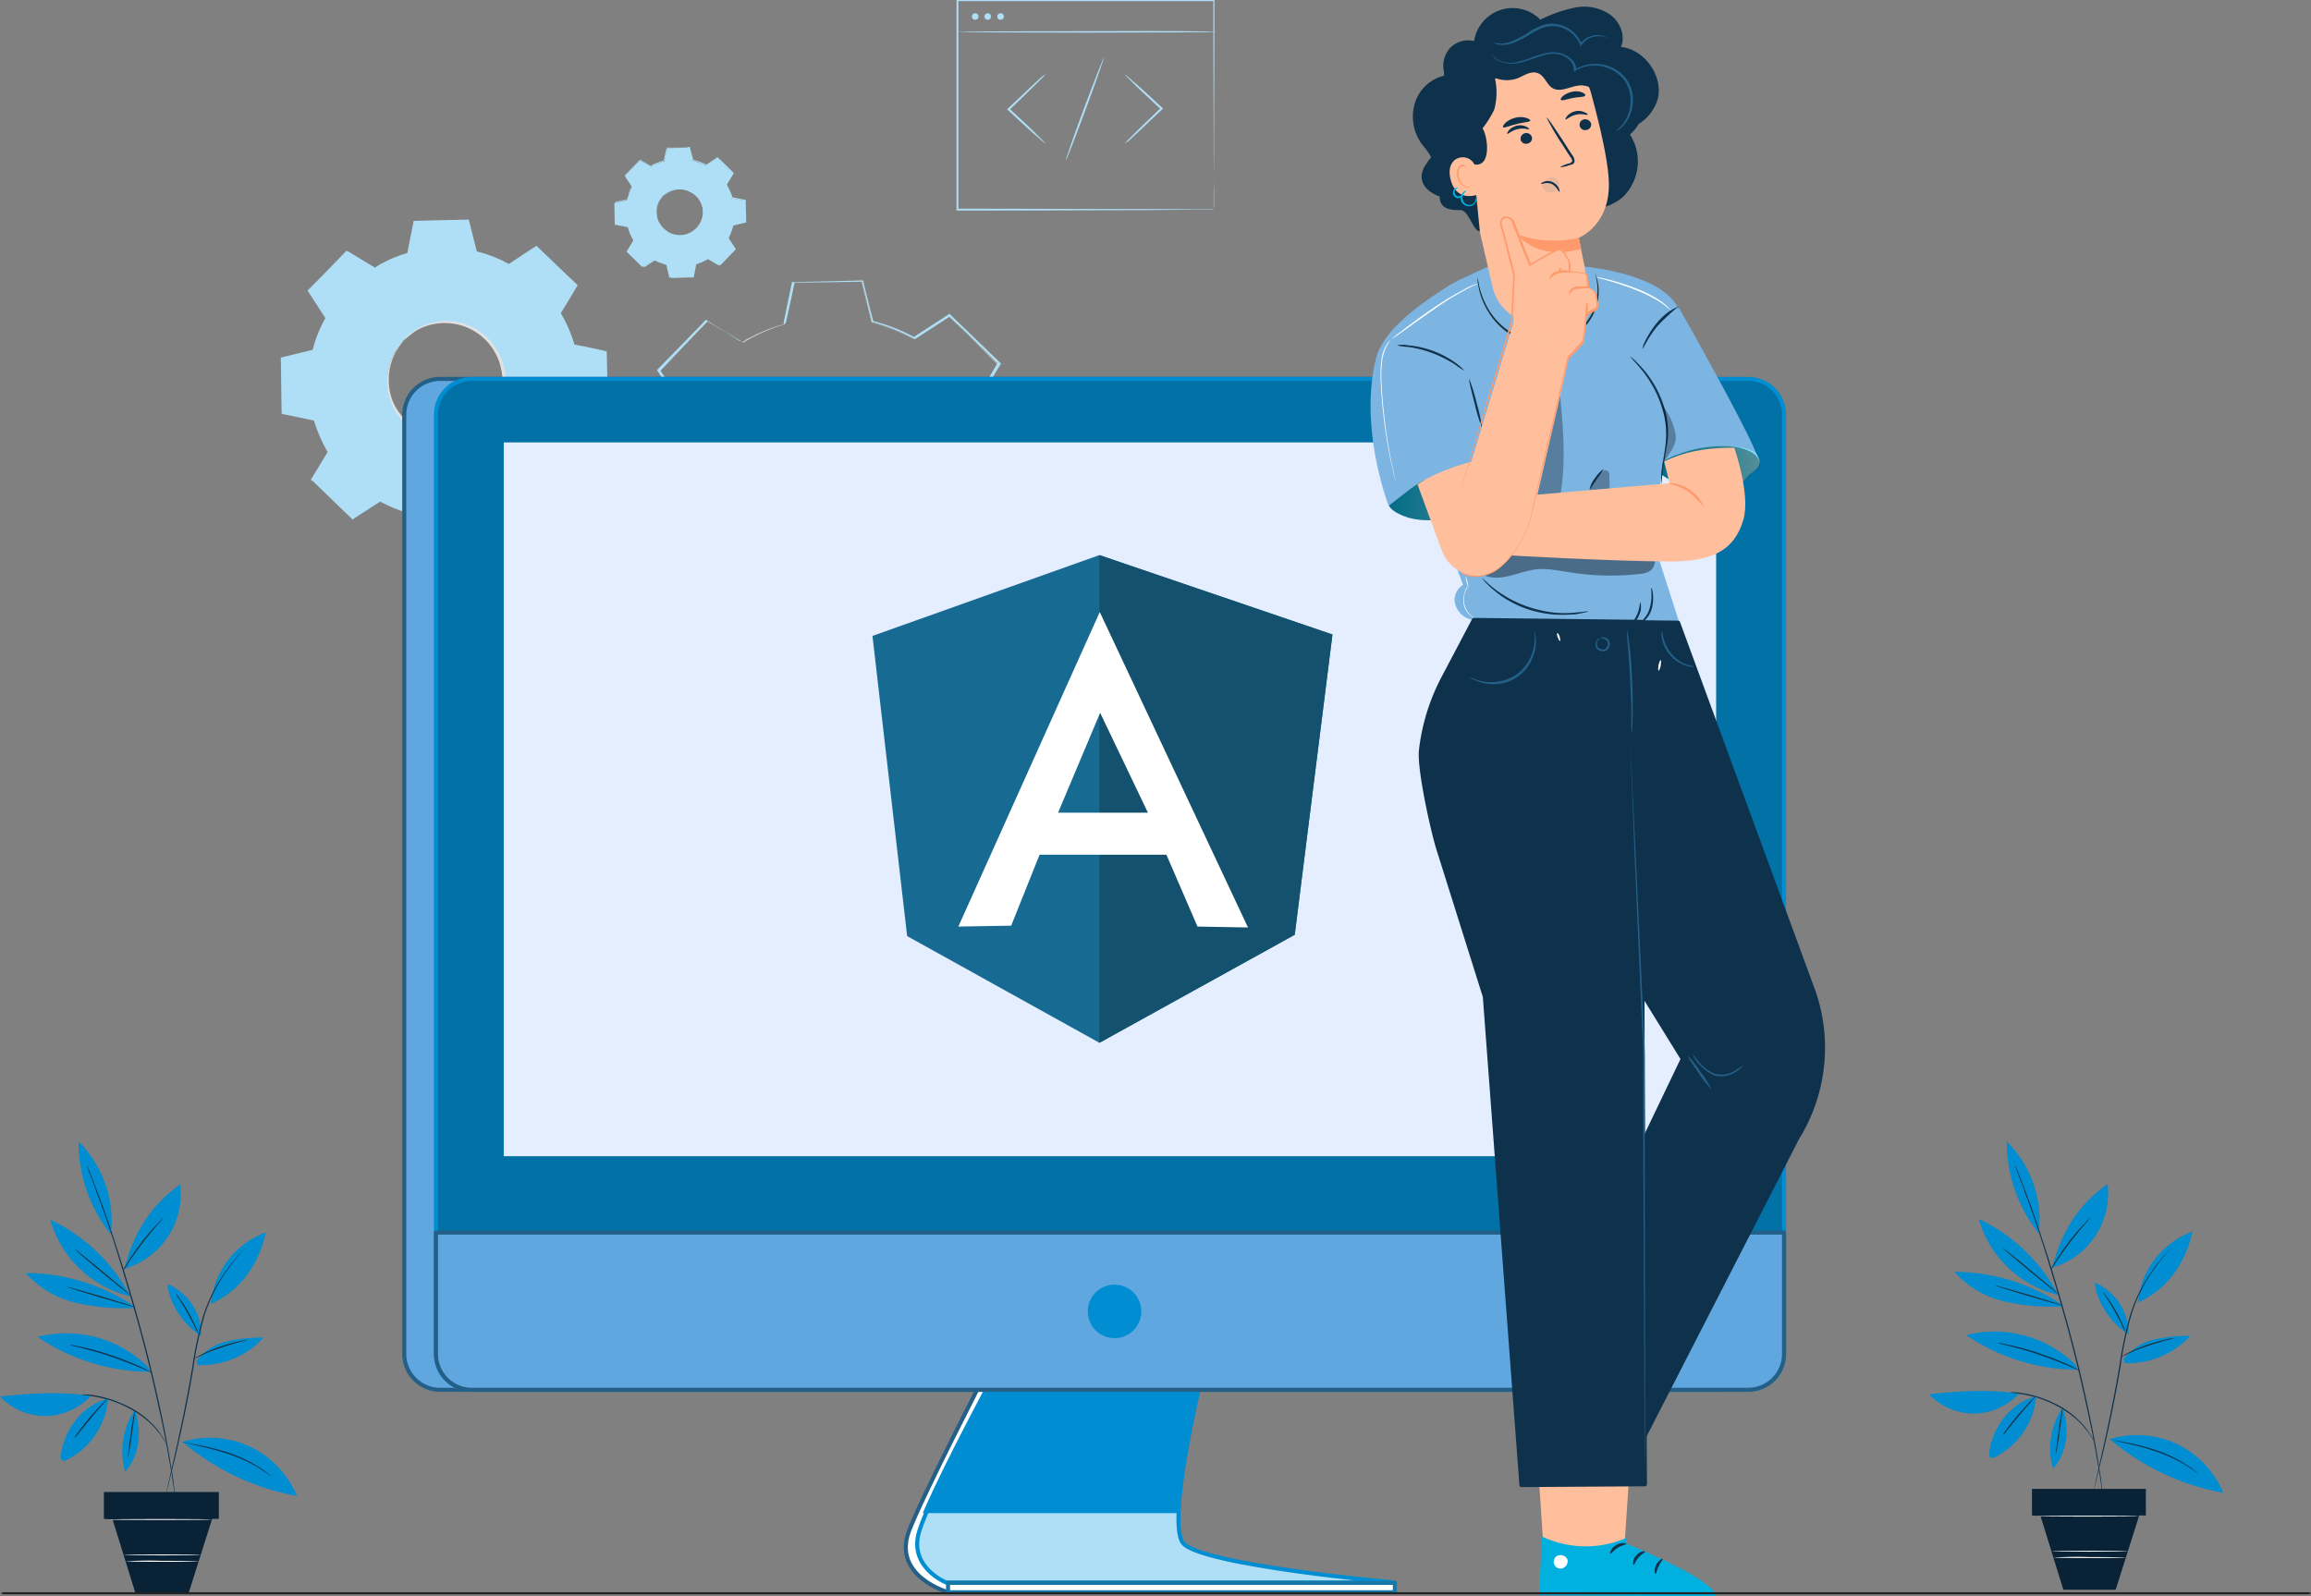
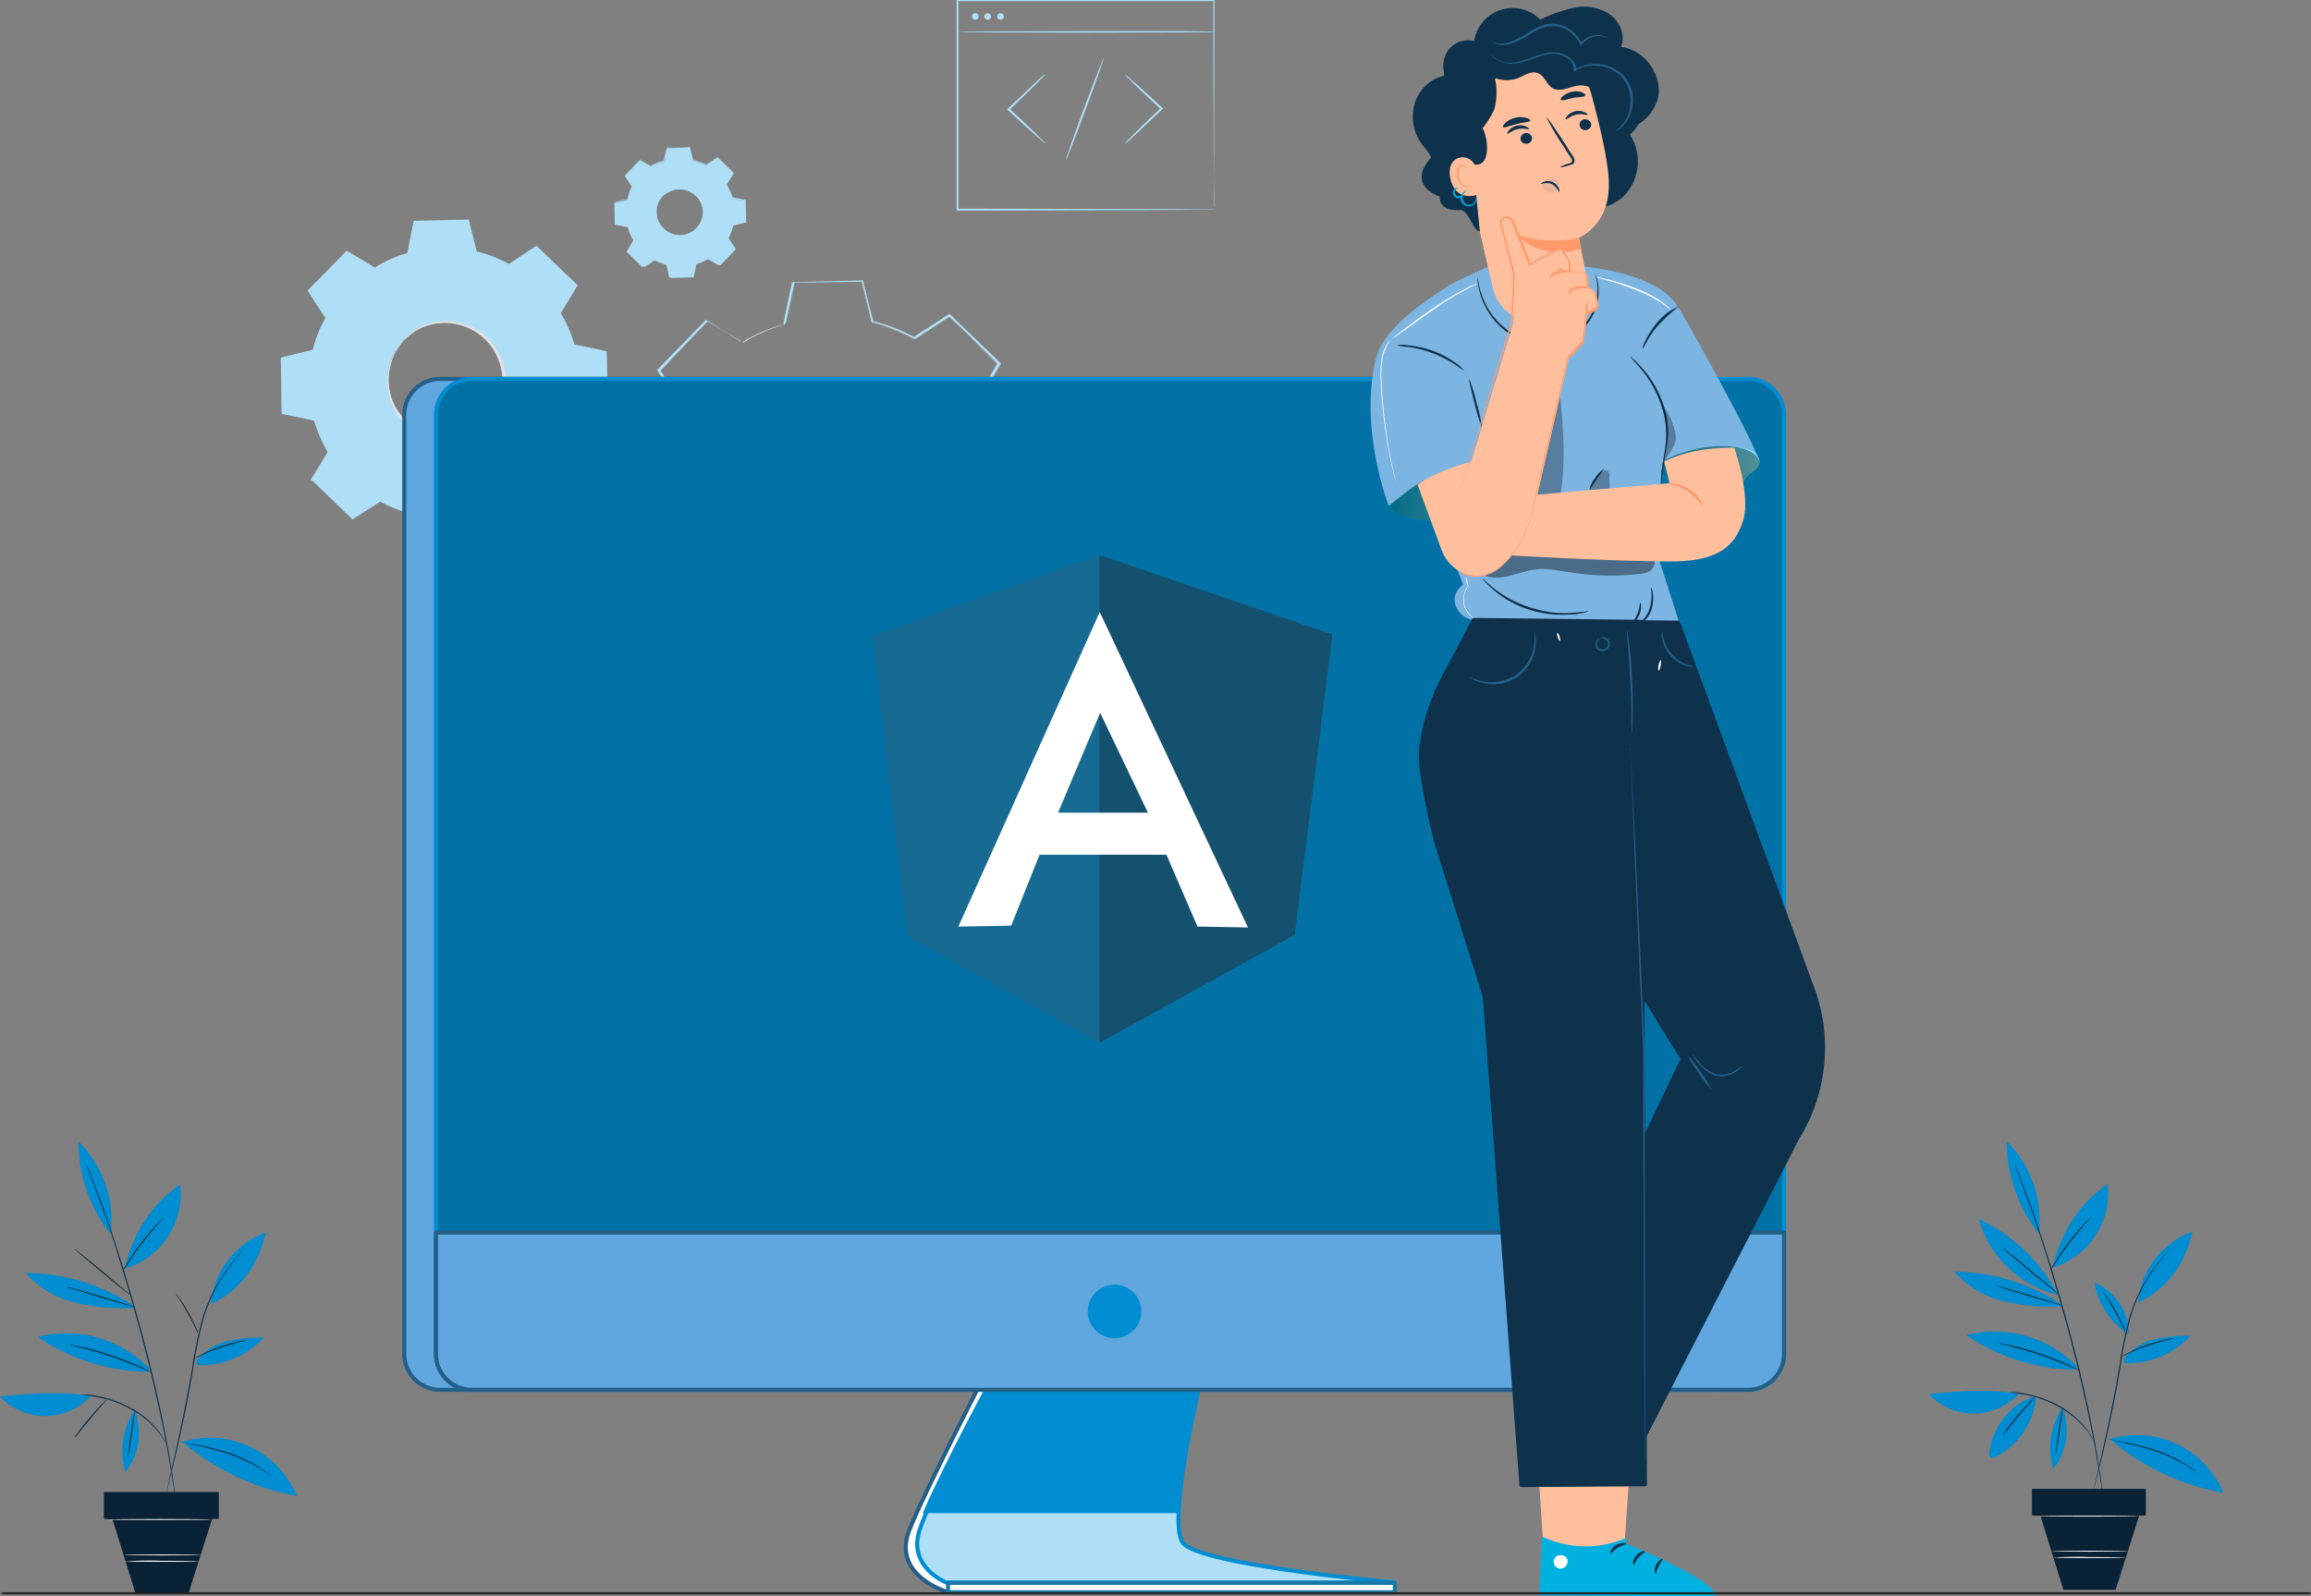
<svg xmlns="http://www.w3.org/2000/svg" xmlns:xlink="http://www.w3.org/1999/xlink" width="570.272" height="394.056" viewBox="0 0 570.272 394.056">
  <rect x="0" y="0" width="570.272" height="394.056" fill="#808080" stroke="none" />
  <defs>
    <linearGradient id="linear-gradient" x1="0.001" y1="0.499" x2="0.999" y2="0.499" gradientUnits="objectBoundingBox">
      <stop offset="0" stop-color="#00b1e0" />
      <stop offset="1" stop-color="#8aeeff" />
    </linearGradient>
    <linearGradient id="linear-gradient-2" x1="-0.005" y1="0.498" x2="1.001" y2="0.498" xlink:href="#linear-gradient" />
  </defs>
  <g id="Hire_AngularJS_about" transform="translate(-211.706 -3261.986)">
    <g id="Group_300877" data-name="Group 300877" transform="translate(13)">
      <g id="Group_300875" data-name="Group 300875" transform="translate(268 3211)">
        <g id="Group_20871" data-name="Group 20871" transform="translate(0 87.243)">
          <g id="Group_20846" data-name="Group 20846" transform="translate(0 17.942)">
            <g id="Group_20837" data-name="Group 20837" transform="translate(0.522 0.313)">
              <g id="Group_20836" data-name="Group 20836" transform="translate(0)">
                <g id="Group_20835" data-name="Group 20835">
                  <path id="Path_10344" data-name="Path 10344" d="M23.141,112.779a28.759,28.759,0,0,1,8.032-3.442l1.669-7.928,13.352-.209,1.878,7.824a33.958,33.958,0,0,1,8.137,3.234l6.78-4.486,9.6,9.284-4.173,6.885a28.759,28.759,0,0,1,3.442,8.032l7.928,1.669.209,13.352-7.824,1.878a33.958,33.958,0,0,1-3.234,8.137l4.486,6.78-9.284,9.6-6.885-4.173a28.758,28.758,0,0,1-8.032,3.442l-1.669,7.928-13.352.209-1.878-7.824a33.958,33.958,0,0,1-8.137-3.234L17.4,174.22l-9.6-9.284,4.173-6.885a28.758,28.758,0,0,1-3.442-8.032L.609,148.35.4,135l7.824-1.878a33.958,33.958,0,0,1,3.234-8.137L6.972,118.2l9.284-9.6,6.885,4.173Zm7.093,17.838a14.385,14.385,0,1,0,20.341-.313,14.385,14.385,0,0,0-20.341.313Z" transform="translate(-0.4 -101.2)" fill="#afdff6" />
                </g>
              </g>
            </g>
            <g id="Group_20841" data-name="Group 20841" transform="translate(26.242 25.054)">
              <g id="Group_20840" data-name="Group 20840">
                <g id="Group_20839" data-name="Group 20839">
                  <g id="Group_20838" data-name="Group 20838">
                    <path id="Path_10345" data-name="Path 10345" d="M29.17,129.593a11.2,11.2,0,0,1,2.712-2.4A14.549,14.549,0,0,1,41.271,125a14.307,14.307,0,0,1,6.363,2.295,14.761,14.761,0,0,1,5.111,5.842,16.957,16.957,0,0,1,1.356,4.068,15.425,15.425,0,0,1,.1,4.381,14.252,14.252,0,0,1-3.964,8.241,14.44,14.44,0,0,1-8.137,4.277,12.429,12.429,0,0,1-4.381.1,16.7,16.7,0,0,1-4.068-1.147,14.651,14.651,0,0,1-5.946-4.9,14.386,14.386,0,0,1-2.5-6.259,14.558,14.558,0,0,1,1.878-9.493,9.4,9.4,0,0,1,2.086-2.816c.1.1-.835.939-1.982,2.921a14.729,14.729,0,0,0-1.565,9.18,12.821,12.821,0,0,0,2.5,5.946,14.255,14.255,0,0,0,5.737,4.694,11.735,11.735,0,0,0,3.86,1.043,11.235,11.235,0,0,0,4.173-.1,13.978,13.978,0,0,0,7.719-4.068,13.77,13.77,0,0,0,3.755-7.824,11.177,11.177,0,0,0-.1-4.173,12.869,12.869,0,0,0-1.252-3.86,13.927,13.927,0,0,0-4.8-5.529,14.243,14.243,0,0,0-15.23-.417C30.109,128.759,29.274,129.7,29.17,129.593Z" transform="translate(-25.057 -124.918)" fill="#e1e1e1" />
                  </g>
                </g>
              </g>
            </g>
            <g id="Group_20845" data-name="Group 20845">
              <g id="Group_20844" data-name="Group 20844">
                <g id="Group_20843" data-name="Group 20843">
                  <g id="Group_20842" data-name="Group 20842">
                    <path id="Path_10346" data-name="Path 10346" d="M23.162,112.792a1.148,1.148,0,0,0-.417-.209,13.651,13.651,0,0,0-1.356-.73c-1.252-.73-2.921-1.773-5.216-3.129h.209c-2.4,2.5-5.529,5.737-9.284,9.7v-.209c1.356,2.086,2.816,4.277,4.486,6.78l.1.1-.1.1a32.191,32.191,0,0,0-3.129,8.032v.209H8.245c-2.4.626-5.111,1.252-7.824,1.982l.209-.313c.1,4.173.209,8.658.313,13.352l-.209-.313c2.5.522,5.111,1.043,7.928,1.669h.209l.1.209a32.65,32.65,0,0,0,3.442,7.928l.1.209-.1.209c-1.252,2.191-2.712,4.486-4.173,6.885l-.1-.417c3.025,2.921,6.259,6.05,9.7,9.284h-.522c2.086-1.356,4.381-2.921,6.78-4.486l.209-.1.209.1a32.191,32.191,0,0,0,8.032,3.129l.209.1.1.209c.626,2.5,1.252,5.111,1.982,7.824l-.417-.313c4.277-.1,8.762-.209,13.352-.209l-.417.313c.522-2.5,1.043-5.216,1.669-7.928v-.209l.209-.1a32.65,32.65,0,0,0,7.928-3.442h0l.209-.1.209.1c2.295,1.46,4.59,2.816,6.885,4.173l-.522.1c3.129-3.234,6.259-6.468,9.284-9.6v.522c-1.46-2.295-2.921-4.486-4.486-6.78l-.1-.209.1-.209a27.956,27.956,0,0,0,3.129-8.032l.1-.209.209-.1q4.068-.939,7.824-1.878l-.313.417c-.1-4.59-.1-9.075-.209-13.352l.313.313c-2.712-.522-5.32-1.147-7.928-1.669h-.209l-.1-.209a33.771,33.771,0,0,0-3.442-7.928l-.1-.209.1-.209c1.46-2.4,2.816-4.694,4.173-6.885l.1.417c-3.338-3.234-6.572-6.363-9.6-9.284h.417c-2.4,1.565-4.59,3.025-6.78,4.381l-.1.1-.1-.1A39.222,39.222,0,0,0,48.2,109.35h-.209v-.209q-1.1-4.225-1.878-7.824l.209.209c-5.216.1-9.6.1-13.352.209l.209-.1c-.73,3.129-1.252,5.737-1.669,7.928v.1h-.1a32.811,32.811,0,0,0-6.155,2.4l-1.46.73h-.626a3.087,3.087,0,0,1,.417-.313,7.846,7.846,0,0,1,1.46-.835,26.869,26.869,0,0,1,6.155-2.5l-.1.1c.417-2.191.939-4.8,1.565-7.928v-.1h.1c3.755-.1,8.241-.209,13.352-.313h.209v.209c.626,2.4,1.252,5.007,1.982,7.824l-.209-.209a31.369,31.369,0,0,1,8.241,3.234h-.313c2.191-1.46,4.381-2.921,6.78-4.486l.209-.1.209.209c3.025,2.921,6.259,6.05,9.7,9.284l.209.209-.1.209c-1.356,2.295-2.712,4.59-4.173,6.885v-.417a35.6,35.6,0,0,1,3.547,8.137l-.313-.209c2.608.522,5.216,1.043,7.928,1.669l.313.1v.313c.1,4.381.209,8.867.209,13.352v.313l-.313.1c-2.608.626-5.216,1.252-7.824,1.982l.313-.313a34.7,34.7,0,0,1-3.234,8.241v-.417c1.46,2.191,2.921,4.486,4.486,6.78l.209.313-.209.209c-3.025,3.129-6.155,6.363-9.284,9.6l-.209.209-.313-.209c-2.295-1.356-4.59-2.816-6.885-4.173h.417a37.055,37.055,0,0,1-8.137,3.547l.313-.313c-.522,2.712-1.147,5.424-1.669,7.928l-.1.313H47.78c-4.59.1-9.18.209-13.352.209h-.313l-.1-.313c-.626-2.712-1.356-5.424-1.878-7.824l.313.313a32.325,32.325,0,0,1-8.241-3.234h.417c-2.4,1.565-4.694,3.025-6.78,4.381l-.209.209-.209-.209c-3.338-3.234-6.572-6.363-9.6-9.284l-.522-.313.1-.209c1.46-2.4,2.921-4.8,4.173-6.885v.417a37.055,37.055,0,0,1-3.547-8.137l.209.209c-2.816-.626-5.424-1.147-7.928-1.669l-.209-.1v-.209C0,143.878,0,139.392-.1,135.22v-.209l.209-.1c2.712-.626,5.424-1.356,7.824-1.878l-.209.209a31.564,31.564,0,0,1,3.234-8.137v.209c-1.565-2.4-3.025-4.694-4.381-6.78l-.1-.1.1-.1c3.86-3.86,6.989-7.093,9.388-9.6l.1-.1.1.1c2.191,1.356,3.964,2.4,5.111,3.129.522.313.939.626,1.356.835a1.266,1.266,0,0,1,.522.1Z" transform="translate(0.1 -100.9)" fill="#afdff6" />
                  </g>
                </g>
              </g>
            </g>
          </g>
          <g id="Group_20858" data-name="Group 20858" transform="translate(82.304)">
            <g id="Group_20849" data-name="Group 20849" transform="translate(0 0.209)">
              <g id="Group_20848" data-name="Group 20848">
                <g id="Group_20847" data-name="Group 20847">
                  <path id="Path_10347" data-name="Path 10347" d="M87.98,88.594a12.518,12.518,0,0,1,3.234-1.356L91.839,84l5.424-.1.73,3.129a17.3,17.3,0,0,1,3.234,1.252l2.712-1.773,3.86,3.755L106.13,93.08a12.517,12.517,0,0,1,1.356,3.234l3.234.626.1,5.424-3.129.73a17.3,17.3,0,0,1-1.252,3.234l1.773,2.712-3.755,3.86-2.816-1.669a12.518,12.518,0,0,1-3.234,1.356l-.626,3.234-5.424.1-.73-3.129a17.3,17.3,0,0,1-3.234-1.252l-2.712,1.773-3.86-3.755,1.669-2.816a12.517,12.517,0,0,1-1.356-3.234l-3.234-.626-.1-5.32,3.129-.73A17.3,17.3,0,0,1,83.181,93.6l-1.773-2.712,3.755-3.86Zm2.816,7.2a5.754,5.754,0,1,0,8.137-.1,5.754,5.754,0,0,0-8.137.1Z" transform="translate(-78.8 -83.9)" fill="#afdff6" />
                </g>
              </g>
            </g>
            <g id="Group_20853" data-name="Group 20853" transform="translate(10.28 10.202)">
              <g id="Group_20852" data-name="Group 20852">
                <g id="Group_20851" data-name="Group 20851">
                  <g id="Group_20850" data-name="Group 20850">
                    <path id="Path_10348" data-name="Path 10348" d="M90.371,95.379a5.065,5.065,0,0,1,1.043-.939,6.016,6.016,0,0,1,3.755-.939,5.3,5.3,0,0,1,2.608.939,6.353,6.353,0,0,1,2.086,2.295,7.817,7.817,0,0,1,.522,1.669,5.064,5.064,0,0,1,0,1.773,5.854,5.854,0,0,1-1.565,3.338,6.259,6.259,0,0,1-3.234,1.773,5.054,5.054,0,0,1-1.773,0,7.813,7.813,0,0,1-1.669-.417,5.055,5.055,0,0,1-2.4-1.982,6.426,6.426,0,0,1-1.043-2.5,6.155,6.155,0,0,1,.73-3.755,4.181,4.181,0,0,1,.939-1.252s-.313.417-.835,1.147a5.557,5.557,0,0,0-.626,3.755,4.486,4.486,0,0,0,1.043,2.4,5.877,5.877,0,0,0,2.295,1.878,4.372,4.372,0,0,0,1.565.417,4.486,4.486,0,0,0,1.669,0,5.78,5.78,0,0,0,3.129-1.669,5.963,5.963,0,0,0,1.565-3.129,4.486,4.486,0,0,0,0-1.669,4.615,4.615,0,0,0-.522-1.565,5.046,5.046,0,0,0-1.982-2.191,6.344,6.344,0,0,0-2.4-.939,5.979,5.979,0,0,0-3.651.73A10.771,10.771,0,0,0,90.371,95.379Z" transform="translate(-88.655 -93.48)" fill="#afdff6" />
                  </g>
                </g>
              </g>
            </g>
            <g id="Group_20857" data-name="Group 20857">
              <g id="Group_20856" data-name="Group 20856">
                <g id="Group_20855" data-name="Group 20855">
                  <g id="Group_20854" data-name="Group 20854">
                    <path id="Path_10349" data-name="Path 10349" d="M87.98,88.6a.323.323,0,0,1-.209-.1,2.28,2.28,0,0,0-.522-.313c-.522-.313-1.147-.73-2.086-1.252h.1c-.939,1.043-2.191,2.295-3.755,3.86v-.1c.522.835,1.147,1.773,1.773,2.712h0a14.891,14.891,0,0,0-1.252,3.234v.1h-.1c-.939.209-2.086.522-3.129.835l.1-.1c0,1.669.1,3.547.1,5.424l-.1-.1c.939.209,2.086.417,3.234.626h.1v.1a14.247,14.247,0,0,0,1.356,3.234v.209c-.522.835-1.147,1.773-1.669,2.816v-.209c1.252,1.147,2.5,2.4,3.86,3.755H85.58c.835-.522,1.773-1.147,2.712-1.773l.1-.1h.1a14.893,14.893,0,0,0,3.234,1.252h.1v.1c.209,1.043.522,2.086.73,3.129l-.209-.1c1.669,0,3.547-.1,5.424-.1l-.209.1c.209-1.043.417-2.086.626-3.234v-.1h.1a14.247,14.247,0,0,0,3.234-1.356h.209c.939.522,1.878,1.147,2.816,1.669h-.209c1.252-1.356,2.5-2.608,3.755-3.86v.209c-.626-.939-1.147-1.878-1.773-2.712l-.1-.1v-.1A12.226,12.226,0,0,0,107.487,103v-.1h.1c1.043-.313,2.086-.522,3.129-.73l-.1.1c0-1.878-.1-3.651-.1-5.424l.1.1c-1.043-.209-2.191-.417-3.234-.626h-.1v-.1a17.654,17.654,0,0,0-1.356-3.234v-.209c.626-.939,1.147-1.878,1.669-2.816v.209c-1.356-1.356-2.608-2.608-3.86-3.755h.209c-.939.626-1.878,1.252-2.712,1.773h-.209a10.362,10.362,0,0,0-3.234-1.252h-.1v-.1c-.313-1.147-.522-2.191-.73-3.129l.1.1c-2.086,0-3.86,0-5.424.1l.1-.1c-.313,1.252-.522,2.295-.73,3.234h0a18.947,18.947,0,0,0-2.5.939l-.626.313c.209.209.1.313.1.313a.323.323,0,0,0,.209-.1,2.28,2.28,0,0,1,.522-.313,16.508,16.508,0,0,1,2.5-1.043h0c.209-.835.417-1.878.626-3.234v-.1h.1c1.565,0,3.338-.1,5.424-.1h.1v.1c.209.939.522,1.982.835,3.129l-.1-.1a16.542,16.542,0,0,1,3.338,1.252h-.1c.835-.522,1.773-1.147,2.712-1.773l.1-.1.1.1c1.252,1.147,2.5,2.4,3.86,3.755l.1.1-.1.1c-.522.939-1.147,1.878-1.669,2.816v-.1a18.046,18.046,0,0,1,1.46,3.234l-.1-.1c1.043.209,2.086.417,3.234.626h.1v.1c0,1.773.1,3.547.1,5.424v.1h-.1c-1.043.209-2.086.522-3.129.73l.1-.1a18.307,18.307,0,0,1-1.252,3.338v-.209c.626.939,1.147,1.773,1.773,2.712l.1.1-.1.1c-1.252,1.252-2.5,2.608-3.755,3.86l-.1.1-.1-.1c-.939-.522-1.878-1.147-2.816-1.669h.209a14.757,14.757,0,0,1-3.234,1.46l.1-.1c-.209,1.147-.417,2.191-.626,3.234v.1h-.1c-1.878,0-3.651.1-5.424.1h-.1v-.1c-.313-1.043-.522-2.191-.73-3.129l.1.1a13.207,13.207,0,0,1-3.338-1.356h.209c-.939.626-1.878,1.252-2.712,1.773l-.1.1-.1-.1c-1.356-1.252-2.608-2.608-3.86-3.755l-.1-.1.1-.1c.626-.939,1.147-1.878,1.669-2.816v.1a14.758,14.758,0,0,1-1.46-3.234l.1.1c-1.147-.209-2.191-.417-3.234-.626h-.1v-.1c0-1.878-.1-3.651-.1-5.424v-.1h.1c1.147-.313,2.191-.522,3.129-.73l-.1.1a5.31,5.31,0,0,1,.939-3.234v.1c-.626-.939-1.252-1.878-1.773-2.712v-.1h0c1.565-1.565,2.816-2.921,3.755-3.86h0c.939.522,1.565.939,2.086,1.252a2.28,2.28,0,0,1,.522.313Z" transform="translate(-78.8 -83.7)" fill="#afdff6" />
                  </g>
                </g>
              </g>
            </g>
          </g>
          <g id="Group_20870" data-name="Group 20870" transform="translate(84.286 32.963)">
            <g id="Group_20861" data-name="Group 20861" transform="translate(0.522 0.417)">
              <g id="Group_20860" data-name="Group 20860">
                <g id="Group_20859" data-name="Group 20859">
                  <path id="Path_10350" data-name="Path 10350" d="M124.491,217.511h0l-2.5-10.014a44.36,44.36,0,0,1-10.327-4.068L103,209.062h0L90.693,197.17h0l5.32-8.762a40.331,40.331,0,0,1-4.381-10.223L81.513,176.1h0L81.2,158.991h0l10.014-2.5a44.36,44.36,0,0,1,4.068-10.327L89.65,137.5h0l11.892-12.309h0l8.762,5.32a38.792,38.792,0,0,1,10.223-4.381l2.086-10.119h0l17.108-.313h0l2.5,10.014a44.36,44.36,0,0,1,10.327,4.068l8.658-5.633h0l12.309,11.892h0L168.2,144.8a38.793,38.793,0,0,1,4.381,10.223l10.119,2.086h0l.313,17.108h0L173,176.724a44.36,44.36,0,0,1-4.068,10.327l5.633,8.658h0L162.67,208.019h0l-8.658-5.424a38.793,38.793,0,0,1-10.223,4.381L141.7,217.094h0Zm-12.726-14.187h0a41.743,41.743,0,0,0,10.327,4.068h0l2.5,10.014,17-.313,2.086-10.119h0a42.338,42.338,0,0,0,10.223-4.486h0l8.762,5.32,11.788-12.2-5.633-8.658h0a46.25,46.25,0,0,0,4.068-10.327h0l10.014-2.5-.313-17-10.119-2.086h0A42.337,42.337,0,0,0,167.99,144.8h0l5.32-8.762-12-11.892-8.658,5.633h0a41.742,41.742,0,0,0-10.327-4.068h0l-2.5-10.014-17,.313-2.086,10.119h0a42.337,42.337,0,0,0-10.223,4.486h0l-8.762-5.32L89.962,137.5,95.6,146.16h0a41.743,41.743,0,0,0-4.068,10.327h0l-10.014,2.5.313,17,10.119,2.086h0A42.341,42.341,0,0,0,96.43,188.3h0l-5.32,8.762,12.309,11.788Zm20.967-18.985a18.077,18.077,0,0,1-12.726-5.111,18.414,18.414,0,0,1,12.518-31.607h.313a18.077,18.077,0,0,1,12.726,5.111,18.445,18.445,0,0,1,5.633,12.935,18.192,18.192,0,0,1-5.111,13.039,18.445,18.445,0,0,1-12.935,5.633Zm-13.144-31.086h0a18.293,18.293,0,0,0,.522,25.87,18.077,18.077,0,0,0,12.726,5.111h.313a18.309,18.309,0,1,0-.417-36.615h-.313a18.019,18.019,0,0,0-12.831,5.633Z" transform="translate(-81.2 -115.7)" fill="#e1e1e1" />
                </g>
              </g>
            </g>
            <g id="Group_20865" data-name="Group 20865" transform="translate(33.52 32.005)">
              <g id="Group_20864" data-name="Group 20864">
                <g id="Group_20863" data-name="Group 20863">
                  <g id="Group_20862" data-name="Group 20862">
                    <path id="Path_10351" data-name="Path 10351" d="M118.223,151.947a13.49,13.49,0,0,1,3.442-3.025,18.079,18.079,0,0,1,12-2.816,18.349,18.349,0,0,1,8.137,2.921,18.991,18.991,0,0,1,6.572,7.406,17.3,17.3,0,0,1,1.669,5.111,16.971,16.971,0,0,1,.1,5.633,18.663,18.663,0,0,1-15.543,15.96,20.459,20.459,0,0,1-5.633.1,16.772,16.772,0,0,1-5.216-1.46,18.393,18.393,0,0,1-7.615-6.363,17.222,17.222,0,0,1-3.129-8.032,18.958,18.958,0,0,1,2.4-12.1,13.838,13.838,0,0,1,2.817-3.338c.1.1-1.147,1.252-2.5,3.755a18.521,18.521,0,0,0-1.982,11.788,17.679,17.679,0,0,0,3.129,7.615,18.046,18.046,0,0,0,7.3,5.946,16.359,16.359,0,0,0,4.9,1.356,18.2,18.2,0,0,0,5.32-.1,17.756,17.756,0,0,0,9.806-5.216,18.03,18.03,0,0,0,4.8-10.014,15.149,15.149,0,0,0-.1-5.32,19.239,19.239,0,0,0-1.565-4.9,18.68,18.68,0,0,0-6.155-7.093,19.583,19.583,0,0,0-7.719-2.921,18.455,18.455,0,0,0-11.683,2.4C119.37,150.8,118.327,152.051,118.223,151.947Z" transform="translate(-112.833 -145.981)" fill="#ececec" />
                  </g>
                </g>
              </g>
            </g>
            <g id="Group_20869" data-name="Group 20869">
              <g id="Group_20868" data-name="Group 20868">
                <g id="Group_20867" data-name="Group 20867">
                  <g id="Group_20866" data-name="Group 20866">
                    <path id="Path_10352" data-name="Path 10352" d="M110.43,130.53a5.427,5.427,0,0,1-.522-.313c-.417-.209-.939-.522-1.669-.939-1.565-.939-3.755-2.191-6.676-3.964h.209c-3.025,3.129-6.989,7.3-11.788,12.413v-.313c1.773,2.608,3.651,5.529,5.737,8.658l.1.1-.1.209a37.993,37.993,0,0,0-3.964,10.327v.209h-.209q-4.694,1.1-10.014,2.5l.313-.417c.1,5.424.209,11.057.313,17.108l-.313-.417c3.129.626,6.572,1.356,10.119,2.086l.209.1.1.209a42.481,42.481,0,0,0,4.381,10.119l.1.209-.1.209c-1.669,2.712-3.442,5.737-5.32,8.867l-.1-.626c3.86,3.755,8.032,7.719,12.309,11.892l-.626-.1c2.712-1.773,5.633-3.755,8.658-5.633l.209-.209.313.1a44.5,44.5,0,0,0,10.223,4.068l.313.1.1.313c.73,3.129,1.565,6.572,2.5,10.014l-.522-.417c5.424-.1,11.162-.209,17.108-.313l-.522.417c.626-3.234,1.356-6.676,2.086-10.119l.1-.313.313-.1a40.745,40.745,0,0,0,10.119-4.381h0l.313-.209.313.209c2.921,1.773,5.946,3.547,8.867,5.32l-.626.1c3.964-4.173,7.928-8.241,11.892-12.309l-.1.626c-1.878-2.921-3.755-5.737-5.633-8.658l-.209-.313.1-.313a45.451,45.451,0,0,0,4.068-10.223l.1-.313.313-.1q5.164-1.252,10.014-2.5l-.417.522c-.1-5.842-.209-11.579-.313-17.108l.417.417c-3.442-.73-6.78-1.46-10.119-2.086l-.313-.1-.1-.313a41.83,41.83,0,0,0-4.381-10.119l-.1-.209.1-.209c1.878-3.025,3.651-5.946,5.32-8.867l.1.522c-4.277-4.173-8.345-8.137-12.309-11.892h.522c-3.025,1.982-5.946,3.86-8.658,5.633l-.209.1-.209-.1a43.488,43.488,0,0,0-10.223-4.068h-.209v-.209c-.835-3.651-1.669-6.885-2.4-10.014l.313.209c-6.572.1-12.309.209-17.108.209l.209-.209c-.835,4.068-1.565,7.3-2.191,10.119v.1h-.1a43.857,43.857,0,0,0-7.824,3.025c-.835.417-1.356.73-1.878.939a4.5,4.5,0,0,1-.835.73,2.316,2.316,0,0,0,.522-.417c.417-.209.939-.626,1.773-1.043a42.471,42.471,0,0,1,7.824-3.129l-.1.1c.522-2.712,1.252-6.05,2.086-10.119v-.209h.209c4.8-.1,10.431-.209,17.108-.417h.209l.1.209c.73,3.129,1.565,6.363,2.5,10.014l-.209-.209a43.156,43.156,0,0,1,10.431,4.068h-.417c2.712-1.773,5.633-3.651,8.658-5.633l.313-.209.209.209c3.86,3.755,8.032,7.719,12.309,11.892l.209.209-.209.313c-1.773,2.921-3.547,5.842-5.32,8.867v-.522a43.6,43.6,0,0,1,4.486,10.327l-.313-.313c3.338.73,6.676,1.356,10.119,2.086l.417.1v.417c.1,5.529.209,11.266.313,17.108v.417l-.417.1-10.014,2.5.417-.417a43.5,43.5,0,0,1-4.173,10.536v-.522c1.878,2.816,3.755,5.737,5.633,8.658l.209.313-.313.313c-3.86,4.068-7.824,8.137-11.892,12.309l-.313.313-.313-.209c-2.921-1.773-5.842-3.547-8.867-5.32h.522a42.5,42.5,0,0,1-10.327,4.486l.417-.417c-.73,3.442-1.46,6.885-2.086,10.119l-.1.417h-.417c-5.842.1-11.683.209-17.108.313h-.417l-.1-.417c-.835-3.442-1.669-6.885-2.5-10.014l.417.417a42.709,42.709,0,0,1-10.536-4.173h.522c-3.025,1.982-5.946,3.86-8.658,5.633l-.313.209-.313-.313c-4.277-4.173-8.449-8.137-12.309-11.892l-.313-.209.209-.313c1.878-3.025,3.651-6.05,5.32-8.867v.417a40.31,40.31,0,0,1-4.486-10.327l.313.313c-3.547-.73-6.989-1.46-10.119-2.086l-.313-.1v-.313c-.1-5.946-.209-11.683-.209-17.108v-.313l.313-.1c3.547-.835,6.885-1.669,10.014-2.4l-.209.209a38.954,38.954,0,0,1,4.173-10.431v.313c-1.982-3.129-3.964-6.05-5.633-8.658l-.1-.209.1-.1q7.354-7.511,11.892-12.2l.1-.1.1.1c2.816,1.773,5.007,3.129,6.468,4.068.73.417,1.252.835,1.669,1.043C110.325,130.321,110.43,130.53,110.43,130.53Z" transform="translate(-80.7 -115.3)" fill="#afdff6" />
                  </g>
                </g>
              </g>
            </g>
          </g>
        </g>
        <path id="Path_10354" data-name="Path 10354" d="M217.322,374.4s-8.241,35.467-4.694,41.309c4.694,7.615,54.661,12.2,54.661,12.2H157.132s-13.77-3.86-9.7-15.021C150.665,404.338,166.1,374.4,166.1,374.4h51.219Z" transform="translate(7.544 16.086)" fill="#fff" stroke="#235f87" stroke-linecap="round" stroke-linejoin="round" stroke-miterlimit="10" stroke-width="1" />
        <path id="Path_10355" data-name="Path 10355" d="M219.606,374.4s-8.762,35.78-4.694,41.309c4.173,5.529,52.262,9.806,52.262,9.806H156.5s-9.284-3.755-6.676-12.518S168.491,374.5,168.491,374.5h51.114Z" transform="translate(7.671 16.086)" fill="#afdff6" stroke="#008dd1" stroke-linecap="round" stroke-linejoin="round" stroke-miterlimit="10" stroke-width="1" />
        <path id="Path_10356" data-name="Path 10356" d="M168.295,374.4h51.219s-5.216,21.176-5.737,33.485H151.5C156.611,396.1,168.295,374.4,168.295,374.4Z" transform="translate(7.664 16.086)" fill="#008dd1" stroke="#008dd1" stroke-miterlimit="10" stroke-width="1" />
        <rect id="Rectangle_1378" data-name="Rectangle 1378" width="110.261" height="2.295" transform="translate(274.907 443.993) rotate(180)" fill="#fff" stroke="#1978a7" stroke-linecap="round" stroke-linejoin="round" stroke-miterlimit="10" stroke-width="1" />
        <path id="XMLID_1333_" d="M37.967,388.121H352.893a8.859,8.859,0,0,0,8.867-8.867V147.467a8.859,8.859,0,0,0-8.867-8.867H37.967a8.859,8.859,0,0,0-8.867,8.867V379.254a8.859,8.859,0,0,0,8.867,8.867Z" transform="translate(1.36 5.912)" fill="#60a6df" stroke="#235f87" stroke-linecap="round" stroke-linejoin="round" stroke-miterlimit="10" stroke-width="1" />
        <path id="XMLID_1329_" d="M45.467,388.121H360.393a8.859,8.859,0,0,0,8.867-8.867V147.467a8.859,8.859,0,0,0-8.867-8.867H45.467a8.859,8.859,0,0,0-8.867,8.867V379.254a8.859,8.859,0,0,0,8.867,8.867Z" transform="translate(1.684 5.912)" fill="#0271a6" stroke="#008dd1" stroke-miterlimit="10" stroke-width="1" />
        <path id="XMLID_1326_" d="M45.467,379.405H360.393a8.859,8.859,0,0,0,8.867-8.867V340.6H36.6v29.938a8.859,8.859,0,0,0,8.867,8.867Z" transform="translate(1.684 14.627)" fill="#60a6df" stroke="#235f87" stroke-linecap="round" stroke-linejoin="round" stroke-miterlimit="10" stroke-width="1" />
-         <path id="XMLID_1320_" d="M0,0H299.175V176.188H0Z" transform="translate(354.188 336.373) rotate(180)" fill="#e4eeff" />
        <path id="XMLID_1248_" d="M190.2,359.45a6.1,6.1,0,1,1,1.787,4.368,6.1,6.1,0,0,1-1.787-4.368Z" transform="translate(9.44 15.18)" fill="#008dd1" stroke="#008dd1" stroke-miterlimit="10" stroke-width="1" />
      </g>
      <g id="Group_20902" data-name="Group 20902" transform="translate(434.745 3261.986)">
        <g id="Group_20875" data-name="Group 20875" transform="translate(41.458 18.285)">
          <g id="Group_20874" data-name="Group 20874">
            <g id="Group_20873" data-name="Group 20873">
              <g id="Group_20872" data-name="Group 20872">
                <path id="Path_10357" data-name="Path 10357" d="M231.2,73a5.466,5.466,0,0,1,.634-.724l1.9-1.9c1.629-1.629,3.892-3.8,6.336-6.155l.091-.091v.362c-2.535-2.354-4.8-4.435-6.427-6.065l-1.9-1.9a5.465,5.465,0,0,1-.634-.724s.272.181.815.634,1.177,1.086,1.991,1.72c1.72,1.539,3.983,3.621,6.517,5.974l.181.181-.181.181-.091.091c-2.535,2.354-4.8,4.526-6.427,6.065-.815.724-1.448,1.358-1.991,1.81A3.362,3.362,0,0,0,231.2,73Z" transform="translate(-231.2 -55.8)" fill="#afdff6" />
              </g>
            </g>
          </g>
        </g>
        <g id="Group_20879" data-name="Group 20879" transform="translate(12.492 18.285)">
          <g id="Group_20878" data-name="Group 20878">
            <g id="Group_20877" data-name="Group 20877">
              <g id="Group_20876" data-name="Group 20876">
                <path id="Path_10358" data-name="Path 10358" d="M208.7,55.8a5.465,5.465,0,0,1-.634.724l-1.9,1.9c-1.629,1.629-3.892,3.8-6.336,6.155l-.091.091v-.362c2.535,2.354,4.8,4.435,6.427,6.065l1.9,1.9A5.466,5.466,0,0,1,208.7,73s-.272-.181-.815-.634-1.177-1.086-1.991-1.72c-1.72-1.539-3.983-3.621-6.517-5.974l-.181-.181.181-.181.091-.091c2.535-2.354,4.8-4.526,6.427-6.065.815-.724,1.448-1.358,1.991-1.81Z" transform="translate(-199.2 -55.8)" fill="#afdff6" />
              </g>
            </g>
          </g>
        </g>
        <g id="Group_20883" data-name="Group 20883" transform="translate(26.972 13.94)">
          <g id="Group_20882" data-name="Group 20882">
            <g id="Group_20881" data-name="Group 20881">
              <g id="Group_20880" data-name="Group 20880">
                <path id="Path_10359" data-name="Path 10359" d="M215.2,76.527c-.091,0,1.9-5.793,4.526-12.854S224.614,51,224.7,51s-1.9,5.793-4.526,12.854S215.381,76.617,215.2,76.527Z" transform="translate(-215.197 -51)" fill="#afdff6" />
              </g>
            </g>
          </g>
        </g>
        <g id="Group_20887" data-name="Group 20887">
          <g id="Group_20886" data-name="Group 20886">
            <g id="Group_20885" data-name="Group 20885">
              <g id="Group_20884" data-name="Group 20884">
                <path id="Path_10360" data-name="Path 10360" d="M248.945,87.377v-3.8c0-2.444,0-5.974-.091-10.5,0-9.052-.091-21.906-.091-37.385l.181.181H185.672l.181-.181v51.6l-.181-.181c18.828,0,34.579.091,45.712.091,5.522,0,9.957,0,12.944.091h4.345a.7.7,0,0,0,.272.091h-4.617c-2.987,0-7.332,0-12.944.091-11.134,0-26.975.091-45.8.091H185.4V35.6h63.635v.181c0,15.569-.091,28.514-.091,37.475,0,4.526,0,7.966-.091,10.41v2.716A2.055,2.055,0,0,1,248.945,87.377Z" transform="translate(-185.4 -35.6)" fill="#afdff6" />
              </g>
            </g>
          </g>
        </g>
        <g id="Group_20891" data-name="Group 20891" transform="translate(0.181 7.659)">
          <g id="Group_20890" data-name="Group 20890">
            <g id="Group_20889" data-name="Group 20889">
              <g id="Group_20888" data-name="Group 20888">
                <path id="Path_10361" data-name="Path 10361" d="M249.507,44.277c0,.091-14.3.181-31.953.181s-31.953-.091-31.953-.181,14.3-.181,31.953-.181C235.2,44.006,249.507,44.1,249.507,44.277Z" transform="translate(-185.6 -44.061)" fill="#afdff6" />
              </g>
            </g>
          </g>
        </g>
        <g id="Group_20901" data-name="Group 20901" transform="translate(3.802 3.259)">
          <g id="Group_20894" data-name="Group 20894">
            <g id="Group_20893" data-name="Group 20893">
              <g id="Group_20892" data-name="Group 20892">
                <path id="Path_10362" data-name="Path 10362" d="M191.229,40.015a.815.815,0,1,1-.815-.815.815.815,0,0,1,.815.815Z" transform="translate(-189.6 -39.2)" fill="#afdff6" />
              </g>
            </g>
          </g>
          <g id="Group_20897" data-name="Group 20897" transform="translate(3.078)">
            <g id="Group_20896" data-name="Group 20896">
              <g id="Group_20895" data-name="Group 20895">
                <path id="Path_10363" data-name="Path 10363" d="M194.629,40.015a.815.815,0,1,1-.815-.815.815.815,0,0,1,.815.815Z" transform="translate(-193 -39.2)" fill="#afdff6" />
              </g>
            </g>
          </g>
          <g id="Group_20900" data-name="Group 20900" transform="translate(6.246)">
            <g id="Group_20899" data-name="Group 20899">
              <g id="Group_20898" data-name="Group 20898">
                <path id="Path_10364" data-name="Path 10364" d="M198.129,40.015a.815.815,0,1,1-.815-.815.815.815,0,0,1,.815.815Z" transform="translate(-196.5 -39.2)" fill="#afdff6" />
              </g>
            </g>
          </g>
        </g>
      </g>
      <g id="Group_300876" data-name="Group 300876" transform="translate(10 33.338)">
        <path id="Path_10353" data-name="Path 10353" d="M365.413,130.417c-4.038-9.134-18.46-34.517-18.46-34.517L335.8,109.841l2.6,27.4s5.865-6.538,22.306-6.73a8.252,8.252,0,0,1,6.153,3.173Z" transform="translate(256.069 3208.752)" fill="#7cb4e2" />
        <path id="Path_10367" data-name="Path 10367" d="M273.393,144.88c-1.058,2.019,2.692,3.654,4.9,4.327a19.575,19.575,0,0,0,6.73.481c2.981-.192,6.057-.481,8.653-1.923a13.365,13.365,0,0,0,5.192-5.865,49.649,49.649,0,0,0,2.692-7.5S277.912,135.938,273.393,144.88Z" transform="translate(258.148 3207.268)" fill="url(#linear-gradient)" />
        <g id="Group_20910" data-name="Group 20910" transform="translate(531.357 3341.668)" opacity="0.4">
          <path id="Path_10368" data-name="Path 10368" d="M273.393,144.88c-1.058,2.019,2.692,3.654,4.9,4.327a19.575,19.575,0,0,0,6.73.481c2.981-.192,6.057-.481,8.653-1.923a13.365,13.365,0,0,0,5.192-5.865,49.649,49.649,0,0,0,2.692-7.5S277.912,135.938,273.393,144.88Z" transform="translate(-273.209 -134.4)" />
        </g>
        <path id="Path_10369" data-name="Path 10369" d="M342.842,138.419a22.769,22.769,0,0,0,13.364,4.23,9.161,9.161,0,0,0,6.346-2.019c.769-.673,1.346-1.634,2.115-2.308a11.068,11.068,0,0,0,1.635-1.346,2.469,2.469,0,0,0,.769-1.923,4.759,4.759,0,0,0-1.346-2.211c-2.692-1.538-5.961-1.442-9.038-1.442a30.254,30.254,0,0,0-9.134,1.827c-2.4.769-5,1.923-6.153,4.23" transform="translate(255.862 3207.384)" fill="url(#linear-gradient-2)" />
        <g id="Group_20911" data-name="Group 20911" transform="translate(597.263 3338.763)" opacity="0.4">
          <path id="Path_10370" data-name="Path 10370" d="M367.071,135.053a5,5,0,0,0-1.731-2.019c-2.692-1.538-5.576-1.731-8.653-1.634a30.254,30.254,0,0,0-9.134,1.827c-2.4.769-5,1.923-6.153,4.23l1.538.961a22.768,22.768,0,0,0,13.364,4.23,9.161,9.161,0,0,0,6.346-2.019c.769-.673,1.346-1.634,2.115-2.308a11.068,11.068,0,0,0,1.635-1.346A2.031,2.031,0,0,0,367.071,135.053Z" transform="translate(-341.4 -131.379)" />
        </g>
        <path id="Path_10371" data-name="Path 10371" d="M293.881,172.5l49.9.673a.591.591,0,0,0,.577-.865l-5.865-18.268s.865-9.134,2.019-20.095c1.827-16.633,4.23-37.593,4.23-37.5C341.377,86.935,321.186,85.3,321.186,85.3l-22.979,1.346-.769-1.346L290.8,88.377a34.83,34.83,0,0,0-4.134,2.308c-4.327,2.884-14.9,9.615-16.826,17.114-4.423,17.21,3.077,36.536,3.077,36.536l4.807-3.75c1.25-.961,2.5-1.731,3.846-2.6l9.711,25.863a4.68,4.68,0,0,0-2.115,3.365,5.3,5.3,0,0,0,4.711,5.288" transform="translate(258.466 3209.16)" fill="#7cb4e2" />
        <g id="Group_20912" data-name="Group 20912" transform="translate(567.201 3325.323)" opacity="0.3">
          <path id="Path_10372" data-name="Path 10372" d="M316.84,143.263c1.538-8.461.769-17.21-.1-25.863-2.788,7.019-2.692,15-5.576,21.921a10.841,10.841,0,0,0-.769,2.308,2.581,2.581,0,0,0,.673,2.211c.769.769,2.019.288,3.077.192a12.4,12.4,0,0,0,2.692-.769" transform="translate(-310.362 -117.4)" />
        </g>
        <g id="Group_20913" data-name="Group 20913" transform="translate(554.788 3364.375)" opacity="0.4">
          <path id="Path_10373" data-name="Path 10373" d="M297.977,164.442c4.038,1.442,8.269-1.154,12.5-1.634,2.788-.288,5.576.385,8.365.769a63,63,0,0,0,17.018.385,5.711,5.711,0,0,0,2.5-.673,3.137,3.137,0,0,0,1.346-2.5c-9.422-.961-18.845-1.538-28.267-2.5a17.181,17.181,0,0,0-7.019.192c-2.884.865-5,3.077-7.019,5.288" transform="translate(-297.4 -158.016)" />
        </g>
        <g id="Group_20914" data-name="Group 20914" transform="translate(551.247 3322.247)">
          <path id="Path_10374" data-name="Path 10374" d="M297.072,126.314a42.9,42.9,0,0,1-1.827-5.961c-.865-3.365-1.538-6.057-1.346-6.153a42.9,42.9,0,0,1,1.827,5.961A46.006,46.006,0,0,1,297.072,126.314Z" transform="translate(-293.866 -114.2)" fill="#0e314c" />
        </g>
        <g id="Group_20915" data-name="Group 20915" transform="translate(591.014 3316.67)">
          <path id="Path_10375" data-name="Path 10375" d="M335,108.4s.385.288,1.058.865c.577.577,1.538,1.538,2.5,2.692a26.051,26.051,0,0,1,5.288,10.865,20.027,20.027,0,0,1,.288,6.73c-.288,2.019-.673,3.846-.865,5.384-.288,1.538-.385,2.788-.481,3.654s-.1,1.346-.1,1.346a7.594,7.594,0,0,1-.1-1.346,20.407,20.407,0,0,1,.385-3.654c.192-1.538.577-3.365.769-5.384a21.922,21.922,0,0,0-.385-6.538,28.1,28.1,0,0,0-5.1-10.768C336.346,109.842,334.9,108.5,335,108.4Z" transform="translate(-334.995 -108.4)" fill="#0e314c" />
        </g>
        <g id="Group_20916" data-name="Group 20916" transform="translate(554.522 3371.469)">
          <path id="Path_10376" data-name="Path 10376" d="M323.351,173.476a3.764,3.764,0,0,1-1.058.288c-.385.1-.769.192-1.346.288a8.623,8.623,0,0,1-1.731.192,36.81,36.81,0,0,1-4.615,0,30.46,30.46,0,0,1-5.48-1.058,25.564,25.564,0,0,1-5.192-2.211,21.049,21.049,0,0,1-3.75-2.6,16.751,16.751,0,0,1-1.346-1.154l-.961-.961c-.481-.577-.769-.865-.673-.865.1-.1,1.154,1.154,3.173,2.692a31.8,31.8,0,0,0,3.75,2.4,31.234,31.234,0,0,0,5.1,2.115,32,32,0,0,0,5.384,1.154,24.373,24.373,0,0,0,4.519.1C321.813,173.668,323.351,173.38,323.351,173.476Z" transform="translate(-297.181 -165.395)" fill="#0e314c" />
        </g>
        <g id="Group_20917" data-name="Group 20917" transform="translate(593.029 3373.781)">
          <path id="Path_10377" data-name="Path 10377" d="M340.273,167.8c.1,0,.288.577.385,1.442a10.115,10.115,0,0,1-.288,3.654,6.285,6.285,0,0,1-1.923,3.077,3.992,3.992,0,0,1-1.346.769c0-.1.481-.385,1.058-1.058a6.792,6.792,0,0,0,1.731-2.981C340.657,170.108,340.081,167.8,340.273,167.8Z" transform="translate(-337.1 -167.8)" fill="#0e314c" />
        </g>
        <g id="Group_20918" data-name="Group 20918" transform="translate(591.285 3377.339)">
          <path id="Path_10378" data-name="Path 10378" d="M337.511,171.5a4.469,4.469,0,0,1-.288,3.077c-.673,1.634-1.827,2.6-1.923,2.4a22.037,22.037,0,0,0,1.442-2.6C337.415,172.846,337.319,171.5,337.511,171.5Z" transform="translate(-335.3 -171.5)" fill="#0e314c" />
        </g>
        <g id="Group_20919" data-name="Group 20919" transform="translate(580.948 3344.36)">
          <path id="Path_10379" data-name="Path 10379" d="M328.157,137.2a31.143,31.143,0,0,1-1.827,2.6c-.961,1.442-1.635,2.6-1.731,2.6a6.066,6.066,0,0,1,1.346-2.884A7.7,7.7,0,0,1,328.157,137.2Z" transform="translate(-324.6 -137.2)" fill="#0e314c" />
        </g>
        <g id="Group_20920" data-name="Group 20920" transform="translate(533.44 3313.746)">
          <path id="Path_10380" data-name="Path 10380" d="M292.033,111.744a15.209,15.209,0,0,1-2.211-1.442,30.745,30.745,0,0,0-5.673-2.884A27.222,27.222,0,0,0,278,105.879a12.483,12.483,0,0,1-2.6-.385,6.721,6.721,0,0,1,2.692,0,24.193,24.193,0,0,1,6.346,1.442,23.443,23.443,0,0,1,5.673,3.077,14.587,14.587,0,0,1,1.923,1.731Z" transform="translate(-275.4 -105.358)" fill="#0e314c" />
        </g>
        <g id="Group_20921" data-name="Group 20921" transform="translate(594.013 3304.267)">
          <path id="Path_10381" data-name="Path 10381" d="M347.042,95.5a46.9,46.9,0,0,0-5.1,4.711c-2.5,2.884-3.654,5.865-3.846,5.769a6.635,6.635,0,0,1,.673-1.923,23.022,23.022,0,0,1,2.692-4.23,16.153,16.153,0,0,1,3.654-3.365C346.369,95.788,347.042,95.5,347.042,95.5Z" transform="translate(-338.1 -95.5)" fill="#0e314c" />
        </g>
        <g id="Group_20922" data-name="Group 20922" transform="translate(553.296 3295.999)">
          <path id="Path_10382" data-name="Path 10382" d="M324.84,86.9a4.039,4.039,0,0,1,.192.481,6.154,6.154,0,0,1,.481,1.442,12.487,12.487,0,0,1,0,5.384,13.391,13.391,0,0,1-4.038,6.923,14.188,14.188,0,0,1-9.23,3.269,15.93,15.93,0,0,1-9.326-3.077,17.393,17.393,0,0,1-5.1-6.153,17.067,17.067,0,0,1-1.731-5.192c-.1-.673-.192-1.154-.192-1.442v-.481a17.379,17.379,0,0,1,.385,1.923,20.286,20.286,0,0,0,1.827,5,17.1,17.1,0,0,0,5.1,5.961,14.982,14.982,0,0,0,9.038,2.981,13.523,13.523,0,0,0,8.846-3.077,13.252,13.252,0,0,0,4.038-6.634,12.614,12.614,0,0,0,.192-5.288,11.137,11.137,0,0,0-.481-2.019Z" transform="translate(-295.9 -86.9)" fill="#1a2e35" />
        </g>
        <g id="Group_20923" data-name="Group 20923" transform="translate(581.05 3344.733)" opacity="0.3">
          <path id="Path_10383" data-name="Path 10383" d="M329.507,139.042a1.674,1.674,0,0,0-.481-1.346.919.919,0,0,0-.865,0c-.288.1-.481.385-.769.577a13.183,13.183,0,0,0-2.692,4.23l4.9-.385C329.507,141.157,329.507,140.1,329.507,139.042Z" transform="translate(-324.7 -137.587)" />
        </g>
        <g id="Group_20924" data-name="Group 20924" transform="translate(598.634 3328.304)" opacity="0.3">
          <path id="Path_10384" data-name="Path 10384" d="M346.457,128.1a16.3,16.3,0,0,0-3.557-7.6,24.588,24.588,0,0,1,.192,15.576l.288-.673C344.727,132.614,346.842,130.884,346.457,128.1Z" transform="translate(-342.9 -120.5)" />
        </g>
        <g id="Group_20925" data-name="Group 20925" transform="translate(566.718 3567.324)">
          <path id="Path_10385" data-name="Path 10385" d="M335.375,371.023l-2.981,44.9-19.518-.192L309.8,369.1Z" transform="translate(-309.8 -369.1)" fill="#ffbf9d" />
        </g>
        <g id="Group_20927" data-name="Group 20927" transform="translate(568.521 3607.898)">
          <g id="Group_20926" data-name="Group 20926">
            <path id="Path_10386" data-name="Path 10386" d="M333.041,411.685v1.346s22.018,8.845,22.21,13.076l-43.651-.288.673-14.518A25.146,25.146,0,0,0,333.041,411.685Z" transform="translate(-311.6 -411.3)" fill="#00b1e0" />
          </g>
        </g>
        <g id="Group_20930" data-name="Group 20930" transform="translate(572.109 3612.513)">
          <g id="Group_20929" data-name="Group 20929">
            <g id="Group_20928" data-name="Group 20928">
              <path id="Path_10387" data-name="Path 10387" d="M316.748,416.1a1.679,1.679,0,1,0,.769,3.269,1.872,1.872,0,0,0,1.346-2.115,1.75,1.75,0,0,0-2.211-1.058" transform="translate(-315.453 -416.1)" fill="#fff" />
            </g>
          </g>
        </g>
        <g id="Group_20935" data-name="Group 20935" transform="translate(586.018 3609.508)">
          <g id="Group_20934" data-name="Group 20934">
            <g id="Group_20933" data-name="Group 20933">
              <path id="Path_10389" data-name="Path 10389" d="M333.84,413.191c0,.192-1.058.288-2.115.961s-1.635,1.538-1.827,1.442c-.192,0,.1-1.346,1.442-2.115C332.59,412.711,333.936,413,333.84,413.191Z" transform="translate(-329.844 -412.975)" fill="#0e314c" />
            </g>
          </g>
        </g>
        <g id="Group_20938" data-name="Group 20938" transform="translate(591.709 3611.552)">
          <g id="Group_20937" data-name="Group 20937">
            <g id="Group_20936" data-name="Group 20936">
              <path id="Path_10390" data-name="Path 10390" d="M338.682,415.2c0,.192-.865.577-1.635,1.442s-.961,1.827-1.154,1.827-.385-1.25.577-2.308C337.432,415,338.682,415,338.682,415.2Z" transform="translate(-335.737 -415.101)" fill="#0e314c" />
            </g>
          </g>
        </g>
        <g id="Group_20941" data-name="Group 20941" transform="translate(597.029 3613.433)">
          <g id="Group_20940" data-name="Group 20940">
            <g id="Group_20939" data-name="Group 20939">
              <path id="Path_10391" data-name="Path 10391" d="M341.49,420.752c-.192,0-.481-1.058.1-2.211s1.538-1.635,1.634-1.442-.577.769-.961,1.731C341.682,419.79,341.682,420.752,341.49,420.752Z" transform="translate(-341.246 -417.057)" fill="#0e314c" />
            </g>
          </g>
        </g>
        <path id="Path_10392" data-name="Path 10392" d="M330.942,28.5c1.154-2.788-.192-6.153-2.692-7.98a11.37,11.37,0,0,0-8.653-1.731,34.8,34.8,0,0,0-8.557,2.981A9.606,9.606,0,0,0,294.7,27.059a6.205,6.205,0,0,0-6.057,1.827,6.65,6.65,0,0,0-1.25,6.25l13.557,4.711,14.807,25.96a12.312,12.312,0,0,0,15.576-.192,12.277,12.277,0,0,0,1.827-15.48,10.9,10.9,0,0,0,2.115-2.6,10.853,10.853,0,0,0,4.807-6.442C341.23,35.52,336.807,29.175,330.942,28.5Z" transform="translate(257.768 3211.732)" fill="#0e314c" />
        <g id="Group_20948" data-name="Group 20948" transform="translate(546.316 3240.046)">
          <g id="Group_20947" data-name="Group 20947">
            <g id="Group_20946" data-name="Group 20946">
              <g id="Group_20945" data-name="Group 20945">
                <g id="Group_20944" data-name="Group 20944">
                  <g id="Group_20943" data-name="Group 20943">
                    <g id="Group_20942" data-name="Group 20942">
                      <path id="Path_10393" data-name="Path 10393" d="M322.061,83.119C321.2,78.889,320.619,76,320.619,76s7.98-3.077,7.4-14.23c-.288-5.576-2.4-14.23-4.327-21.345C321.965,34.084,316,26.97,309.658,29.085l-19.037,9.326c-1.923.577-2.211,2.4-1.827,4.423V43.8l7.4,30.671,3.173,13.749a11.493,11.493,0,0,0,12.884,8.749h0a11.889,11.889,0,0,0,9.807-13.845Z" transform="translate(-288.647 -28.705)" fill="#ffbf9d" />
                    </g>
                  </g>
                </g>
              </g>
            </g>
          </g>
        </g>
        <g id="Group_20964" data-name="Group 20964" transform="translate(575.028 3256.012)">
          <g id="Group_20955" data-name="Group 20955" transform="translate(3.457 2.077)">
            <g id="Group_20954" data-name="Group 20954">
              <g id="Group_20953" data-name="Group 20953">
                <g id="Group_20952" data-name="Group 20952">
                  <g id="Group_20951" data-name="Group 20951">
                    <g id="Group_20950" data-name="Group 20950">
                      <g id="Group_20949" data-name="Group 20949">
                        <path id="Path_10394" data-name="Path 10394" d="M324.887,48.46a1.337,1.337,0,0,1-1.058,1.635,1.376,1.376,0,0,1-1.731-.961,1.337,1.337,0,0,1,1.058-1.634,1.548,1.548,0,0,1,1.731.961Z" transform="translate(-322.06 -47.472)" fill="#0e314c" />
                      </g>
                    </g>
                  </g>
                </g>
              </g>
            </g>
          </g>
          <g id="Group_20963" data-name="Group 20963">
            <g id="Group_20962" data-name="Group 20962">
              <g id="Group_20961" data-name="Group 20961">
                <g id="Group_20960" data-name="Group 20960">
                  <g id="Group_20959" data-name="Group 20959">
                    <g id="Group_20958" data-name="Group 20958">
                      <g id="Group_20957" data-name="Group 20957">
                        <g id="Group_20956" data-name="Group 20956">
                          <path id="Path_10395" data-name="Path 10395" d="M323.883,46.262c-.1.192-1.346-.385-2.788,0-1.442.288-2.4,1.25-2.6,1.154-.1-.1,0-.385.385-.865A3.75,3.75,0,0,1,320.9,45.4a3.4,3.4,0,0,1,2.307.288C323.787,45.877,323.979,46.166,323.883,46.262Z" transform="translate(-318.464 -45.311)" fill="#0e314c" />
                        </g>
                      </g>
                    </g>
                  </g>
                </g>
              </g>
            </g>
          </g>
        </g>
        <g id="Group_20980" data-name="Group 20980" transform="translate(560.628 3259.57)">
          <g id="Group_20971" data-name="Group 20971" transform="translate(3.291 1.915)">
            <g id="Group_20970" data-name="Group 20970">
              <g id="Group_20969" data-name="Group 20969">
                <g id="Group_20968" data-name="Group 20968">
                  <g id="Group_20967" data-name="Group 20967">
                    <g id="Group_20966" data-name="Group 20966">
                      <g id="Group_20965" data-name="Group 20965">
                        <path id="Path_10396" data-name="Path 10396" d="M309.788,51.962A1.337,1.337,0,0,1,308.73,53.6,1.376,1.376,0,0,1,307,52.635a1.442,1.442,0,0,1,2.788-.673Z" transform="translate(-306.987 -51.003)" fill="#0e314c" />
                      </g>
                    </g>
                  </g>
                </g>
              </g>
            </g>
          </g>
          <g id="Group_20979" data-name="Group 20979">
            <g id="Group_20978" data-name="Group 20978">
              <g id="Group_20977" data-name="Group 20977">
                <g id="Group_20976" data-name="Group 20976">
                  <g id="Group_20975" data-name="Group 20975">
                    <g id="Group_20974" data-name="Group 20974">
                      <g id="Group_20973" data-name="Group 20973">
                        <g id="Group_20972" data-name="Group 20972">
                          <path id="Path_10397" data-name="Path 10397" d="M308.983,49.962c-.1.192-1.346-.385-2.788,0-1.442.288-2.4,1.25-2.6,1.154-.1-.1,0-.385.385-.865A3.75,3.75,0,0,1,306,49.1a3.4,3.4,0,0,1,2.308.288C308.791,49.577,308.983,49.866,308.983,49.962Z" transform="translate(-303.564 -49.011)" fill="#0e314c" />
                        </g>
                      </g>
                    </g>
                  </g>
                </g>
              </g>
            </g>
          </g>
        </g>
        <g id="Group_20988" data-name="Group 20988" transform="translate(570.329 3257.634)">
          <g id="Group_20987" data-name="Group 20987">
            <g id="Group_20986" data-name="Group 20986">
              <g id="Group_20985" data-name="Group 20985">
                <g id="Group_20984" data-name="Group 20984">
                  <g id="Group_20983" data-name="Group 20983">
                    <g id="Group_20982" data-name="Group 20982">
                      <g id="Group_20981" data-name="Group 20981">
                        <path id="Path_10398" data-name="Path 10398" d="M316.869,59.307a8.433,8.433,0,0,1,2.307-.961,1,1,0,0,0,.769-.577,2.027,2.027,0,0,0-.481-1.058c-.577-.865-1.154-1.731-1.731-2.692A61.693,61.693,0,0,1,313.6,47c.192-.1,2.211,2.884,4.711,6.73.577.961,1.154,1.827,1.731,2.692a2.361,2.361,0,0,1,.481,1.442.9.9,0,0,1-.481.673,1.782,1.782,0,0,1-.673.192A7.911,7.911,0,0,1,316.869,59.307Z" transform="translate(-313.6 -46.998)" fill="#0e314c" />
                      </g>
                    </g>
                  </g>
                </g>
              </g>
            </g>
          </g>
        </g>
        <g id="Group_20995" data-name="Group 20995" transform="translate(563.013 3286.48)">
          <g id="Group_20994" data-name="Group 20994">
            <g id="Group_20993" data-name="Group 20993">
              <g id="Group_20992" data-name="Group 20992">
                <g id="Group_20991" data-name="Group 20991">
                  <g id="Group_20990" data-name="Group 20990">
                    <g id="Group_20989" data-name="Group 20989">
                      <path id="Path_10399" data-name="Path 10399" d="M321.287,77.865A27.581,27.581,0,0,1,306,77s5.192,6.826,15.864,3.557Z" transform="translate(-306 -77)" fill="#ff9a6c" />
                    </g>
                  </g>
                </g>
              </g>
            </g>
          </g>
        </g>
        <g id="Group_21002" data-name="Group 21002" transform="translate(559.578 3257.55)">
          <g id="Group_21001" data-name="Group 21001">
            <g id="Group_21000" data-name="Group 21000">
              <g id="Group_20999" data-name="Group 20999">
                <g id="Group_20998" data-name="Group 20998">
                  <g id="Group_20997" data-name="Group 20997">
                    <g id="Group_20996" data-name="Group 20996">
                      <path id="Path_10400" data-name="Path 10400" d="M309.229,47.766c-.1.385-1.634.385-3.365.865-1.731.385-3.077,1.058-3.365.769-.1-.192.1-.577.577-1.058a5.609,5.609,0,0,1,2.4-1.25,5.06,5.06,0,0,1,2.692,0C308.845,47.285,309.229,47.573,309.229,47.766Z" transform="translate(-302.475 -46.91)" fill="#0e314c" />
                    </g>
                  </g>
                </g>
              </g>
            </g>
          </g>
        </g>
        <g id="Group_21009" data-name="Group 21009" transform="translate(573.828 3251.182)">
          <g id="Group_21008" data-name="Group 21008">
            <g id="Group_21007" data-name="Group 21007">
              <g id="Group_21006" data-name="Group 21006">
                <g id="Group_21005" data-name="Group 21005">
                  <g id="Group_21004" data-name="Group 21004">
                    <g id="Group_21003" data-name="Group 21003">
                      <path id="Path_10401" data-name="Path 10401" d="M323.258,41.357c-.192.385-1.538.288-2.981.577s-2.692.769-2.981.481c-.192-.192,0-.481.481-.961a5.734,5.734,0,0,1,2.307-1.058,4.171,4.171,0,0,1,2.5.192C323.162,40.876,323.45,41.165,323.258,41.357Z" transform="translate(-317.223 -40.287)" fill="#0e314c" />
                    </g>
                  </g>
                </g>
              </g>
            </g>
          </g>
        </g>
        <g id="Group_21010" data-name="Group 21010" transform="translate(552.452 3237.499)">
          <path id="Path_10402" data-name="Path 10402" d="M295.577,31a7.705,7.705,0,0,0,3.846,5.1,7.908,7.908,0,0,0,6.442.385c1.538-.673,3.173-1.827,4.807-1.25,1.731.577,2.211,2.884,3.75,3.75,2.211,1.25,4.9-.961,7.5-.673,2.019.192,3.557,1.731,5.1,2.981s3.654,2.308,5.48,1.346a25.924,25.924,0,0,0-1.731-4.807,7.486,7.486,0,0,0-3.654-3.461c-.865-.385-1.827-.481-2.692-.865-1.827-.961-2.6-2.981-3.942-4.615A8.178,8.178,0,0,0,313.46,26.1c-2.211.192-4.23,1.346-6.442,1.25-1.635-.1-3.173-.769-4.807-.769-3.173.1-5.48,2.788-7.211,5.384" transform="translate(-295 -26.056)" fill="#0e314c" />
        </g>
        <path id="Path_10403" data-name="Path 10403" d="M305.553,33.43c-1.442-.1-4.423-.385-5.384-1.442a8.448,8.448,0,0,0-8.076-2.6,6.923,6.923,0,0,0-5,6.634,9.935,9.935,0,0,0-7.307,7.211,11.515,11.515,0,0,0,2.5,10.48,14.931,14.931,0,0,1,1.634,2.4,27.989,27.989,0,0,0-1.827,2.692c-2.308,5.1,3.942,7.019,3.942,7.019,0,3.365,3.173,3.365,5.192,3.365,1.923,0,3.173,5.384,4.711,5.192L294.3,57.852a1.653,1.653,0,0,0,.769.1c3.75.1,2.788-7.115,1.538-8.942a24.906,24.906,0,0,0,2.884-4.615,16,16,0,0,0,.192-7.692C300.938,36.507,306.129,33.526,305.553,33.43Z" transform="translate(257.934 3211.322)" fill="#0e314c" />
        <g id="Group_21032" data-name="Group 21032" transform="translate(546.424 3267.473)">
          <g id="Group_21020" data-name="Group 21020">
            <g id="Group_21019" data-name="Group 21019">
              <g id="Group_21018" data-name="Group 21018">
                <g id="Group_21017" data-name="Group 21017">
                  <g id="Group_21016" data-name="Group 21016">
                    <g id="Group_21015" data-name="Group 21015">
                      <g id="Group_21014" data-name="Group 21014">
                        <g id="Group_21013" data-name="Group 21013">
                          <g id="Group_21012" data-name="Group 21012">
                            <g id="Group_21011" data-name="Group 21011">
                              <path id="Path_10404" data-name="Path 10404" d="M295.244,59.7a3.227,3.227,0,0,0-5.192-1.731c-.961.865-1.538,2.308-.961,4.711,1.634,6.442,7.788,3.461,7.692,3.269C296.879,65.854,295.917,62.393,295.244,59.7Z" transform="translate(-288.861 -57.231)" fill="#ffbf9d" />
                            </g>
                          </g>
                        </g>
                      </g>
                    </g>
                  </g>
                </g>
              </g>
            </g>
          </g>
          <g id="Group_21031" data-name="Group 21031" transform="translate(1.801 1.82)">
            <g id="Group_21030" data-name="Group 21030">
              <g id="Group_21029" data-name="Group 21029">
                <g id="Group_21028" data-name="Group 21028">
                  <g id="Group_21027" data-name="Group 21027">
                    <g id="Group_21026" data-name="Group 21026">
                      <g id="Group_21025" data-name="Group 21025">
                        <g id="Group_21024" data-name="Group 21024">
                          <g id="Group_21023" data-name="Group 21023">
                            <g id="Group_21022" data-name="Group 21022">
                              <g id="Group_21021" data-name="Group 21021">
                                <path id="Path_10405" data-name="Path 10405" d="M294.355,64.1l-.288.288a1.168,1.168,0,0,1-.865.192,2.871,2.871,0,0,1-1.923-2.211,3.53,3.53,0,0,1-.1-1.731c.1-.481.288-.961.673-1.058.288-.192.577,0,.769.1.1.192.1.288.192.288,0,0,.1-.1,0-.385-.1-.1-.192-.288-.385-.385a.813.813,0,0,0-.673,0,1.814,1.814,0,0,0-.961,1.25,4.408,4.408,0,0,0,.1,1.923,3.249,3.249,0,0,0,2.308,2.4,1.13,1.13,0,0,0,.961-.385C294.451,64.293,294.451,64.1,294.355,64.1Z" transform="translate(-290.734 -59.124)" fill="#ff9a6c" />
                              </g>
                            </g>
                          </g>
                        </g>
                      </g>
                    </g>
                  </g>
                </g>
              </g>
            </g>
          </g>
        </g>
        <g id="Group_21033" data-name="Group 21033" transform="translate(556.696 3241.542)">
          <path id="Path_10406" data-name="Path 10406" d="M330.263,49.624c0-.1.577-.481,1.442-1.442a9.339,9.339,0,0,0,2.019-5,8.628,8.628,0,0,0-.385-3.75,7.613,7.613,0,0,0-2.307-3.557,9.457,9.457,0,0,0-9.23-1.827c-.288.1-.577.288-.865.385a2.093,2.093,0,0,0-.769.481l-.385.192v-.481a3.364,3.364,0,0,0-.769-2.115,5.022,5.022,0,0,0-1.827-1.346,6.712,6.712,0,0,0-4.327-.288c-2.788.673-5.1,1.923-7.307,2.115a7.379,7.379,0,0,1-5-.961,8.758,8.758,0,0,1-.961-.961c-.192-.288-.192-.385-.192-.385a5.457,5.457,0,0,0,1.346,1.25,6.538,6.538,0,0,0,4.807.769,25.765,25.765,0,0,0,3.365-.961,21.094,21.094,0,0,1,3.942-1.25,5.931,5.931,0,0,1,2.308-.192,5.12,5.12,0,0,1,2.307.577,4.91,4.91,0,0,1,2.019,1.442,3.794,3.794,0,0,1,.961,2.4l-.385-.192c.288-.192.577-.288.865-.481a9.97,9.97,0,0,1,.962-.385,9.868,9.868,0,0,1,9.711,1.923,9.286,9.286,0,0,1,2.4,3.75,8.925,8.925,0,0,1,.288,3.846,9.335,9.335,0,0,1-2.211,5.1,9.634,9.634,0,0,1-1.154,1.058C330.359,49.624,330.263,49.72,330.263,49.624Z" transform="translate(-299.4 -30.26)" fill="#235f87" />
        </g>
        <g id="Group_21034" data-name="Group 21034" transform="translate(557.256 3234.493)">
          <path id="Path_10407" data-name="Path 10407" d="M328.94,26.747a7.692,7.692,0,0,0-2.115-.673,5.816,5.816,0,0,0-2.5.192,4.972,4.972,0,0,0-2.5,1.827l-.288.385-.192-.385a7.466,7.466,0,0,0-6.057-4.519c-2.211-.288-4.23.769-5.865,1.731a26.718,26.718,0,0,1-4.615,2.4,7.019,7.019,0,0,1-3.557.385,5.976,5.976,0,0,1-.961-.288c-.192-.1-.288-.1-.288-.192,0,0,.481.1,1.25.192a6.826,6.826,0,0,0,3.365-.577,24.27,24.27,0,0,0,4.519-2.5,18.788,18.788,0,0,1,2.788-1.346A6.656,6.656,0,0,1,315.287,23a7.847,7.847,0,0,1,6.442,4.9h-.385a5.272,5.272,0,0,1,2.788-1.923,4.841,4.841,0,0,1,2.6-.1,3.953,3.953,0,0,1,1.538.577,2.2,2.2,0,0,1,.673.288Z" transform="translate(-300 -22.929)" fill="#235f87" />
        </g>
        <path id="Path_10408" data-name="Path 10408" d="M316.25,62.879a1.957,1.957,0,0,0-1.731-.481,2.717,2.717,0,0,0-1.731,1.25h0a.1.1,0,0,1-.1.1h0a1.812,1.812,0,0,0-.192.769,1.859,1.859,0,0,0,1.058,1.346,2.338,2.338,0,0,0,2.6-.385,1.827,1.827,0,0,0,.1-2.6Z" transform="translate(256.758 3210.044)" fill="#235f87" opacity="0.1" />
        <g id="Group_21035" data-name="Group 21035" transform="translate(568.969 3273.332)">
          <path id="Path_10409" data-name="Path 10409" d="M316.719,65.993c-.1,0-.192-.288-.481-.673a4.252,4.252,0,0,0-1.346-1.25,3.145,3.145,0,0,0-1.827-.192c-.481.1-.769.192-.865.1,0-.1.192-.288.769-.481a2.729,2.729,0,0,1,2.115.1,3.365,3.365,0,0,1,1.538,1.538C316.815,65.608,316.815,65.993,316.719,65.993Z" transform="translate(-312.2 -63.325)" fill="#0e314c" />
        </g>
        <g id="Group_21036" data-name="Group 21036" transform="translate(549.156 3275.762)">
          <path id="Path_10410" data-name="Path 10410" d="M295.546,67.34c.1,0,.288.481-.1,1.25a2.085,2.085,0,0,1-1.058.961,2.161,2.161,0,0,1-1.731-.192,1.96,1.96,0,0,1-.961-1.538,2.489,2.489,0,0,1,.385-1.346c.481-.673,1.058-.673,1.058-.577s-.481.192-.769.865a1.491,1.491,0,0,0-.192,1.154,1.779,1.779,0,0,0,.769,1.154,1.688,1.688,0,0,0,1.346.192,1.538,1.538,0,0,0,.865-.673C295.546,67.821,295.45,67.34,295.546,67.34Z" transform="translate(-291.7 -65.853)" fill="#00b1e0" />
        </g>
        <g id="Group_21037" data-name="Group 21037" transform="translate(547.25 3274.943)">
          <path id="Path_10411" data-name="Path 10411" d="M292.1,66.923c.1,0,0,.385-.481.577a1.206,1.206,0,0,1-.865.1,1.442,1.442,0,0,1-.865-.673,1.362,1.362,0,0,1-.1-1.058,1.725,1.725,0,0,1,.481-.673c.385-.288.769-.192.673-.1,0,.1-.288.1-.481.385a.865.865,0,0,0-.192,1.154.9.9,0,0,0,1.058.481C291.817,67.019,292.009,66.827,292.1,66.923Z" transform="translate(-289.733 -65)" fill="#00b1e0" />
        </g>
        <g id="Group_21046" data-name="Group 21046" transform="translate(538.492 3282.082)">
          <path id="Path_10412" data-name="Path 10412" d="M303.6,158.336s24.806,1.442,39.42,1.538c11.345.1,16.441-2.884,18.652-10.192,1.923-6.153-2.211-17.883-2.211-17.883-7.692,0-12.4,1.058-17.306,3.365l1.346,5.384-39.9,3.461Z" transform="translate(-281.294 -74.713)" fill="#ffbf9d" />
          <g id="Group_21038" data-name="Group 21038" transform="translate(62.012 65.773)">
            <path id="Path_10413" data-name="Path 10413" d="M353.457,146.762a19.338,19.338,0,0,0-3.75-3.75c-2.4-1.634-4.9-1.923-4.807-2.115,0-.1.577-.1,1.635.1a9.94,9.94,0,0,1,3.557,1.538,10.1,10.1,0,0,1,2.692,2.692,6,6,0,0,1,.673,1.538Z" transform="translate(-344.897 -140.834)" fill="#ff9a6c" />
          </g>
          <g id="Group_21045" data-name="Group 21045">
            <path id="Path_10414" data-name="Path 10414" d="M293.668,134.024h0s-7.692,1.827-13.268,5.577l5.961,16.249c2.019,5.384,8.076,7.98,12.98,5.192,7.5-4.327,10.192-16.922,10.192-16.922l8.269-35.863L304.052,99.7l-10.384,34.324" transform="translate(-280.4 -73.476)" fill="#ffbf9d" />
            <g id="Group_21044" data-name="Group 21044" transform="translate(10.768)">
              <path id="Path_10415" data-name="Path 10415" d="M304.893,98.66l.577-11.826-3.077-11.922a1.744,1.744,0,0,1,.288-1.923,1.436,1.436,0,0,1,1.827.1c.865.865,4.807,11.345,4.807,11.345s6.057-3.654,7.115-3.846,2.4,3.077,2.5,3.365a16.81,16.81,0,0,1,0,2.211s3.75.1,4.134.673a15.905,15.905,0,0,1,.481,3.173s1.635.481,1.827,1.731c.288,1.25.769,3.173,0,3.654s-2.307,1.346-2.307,1.346-.673,6.153-.769,6.73a38.165,38.165,0,0,1-3.654,3.942Z" transform="translate(-292.009 -72.436)" fill="#ffbf9d" />
              <g id="Group_21039" data-name="Group 21039">
                <path id="Path_10416" data-name="Path 10416" d="M291.7,160.279s.385.192,1.154.481a7.767,7.767,0,0,0,3.557.288,9.149,9.149,0,0,0,5.1-2.4,26.679,26.679,0,0,0,4.807-6.057,23.315,23.315,0,0,0,1.827-4.134,35.1,35.1,0,0,0,1.25-4.807c.769-3.365,1.634-7.019,2.5-10.865,1.827-7.692,3.846-16.345,5.961-25.671v-.1l.1-.1c.673-.673,1.346-1.346,2.019-2.115.385-.385.673-.769.961-1.058.192-.192.288-.385.481-.577.1-.1.1-.385.192-.577.288-2.019.481-4.038.673-6.153v-.1l.1-.1c.673-.385,1.25-.673,1.923-1.058a2.1,2.1,0,0,0,.481-.288c.1-.1.192-.192.192-.288a1.967,1.967,0,0,0,0-1.058,18.184,18.184,0,0,0-.481-2.211,2.717,2.717,0,0,0-1.635-1.25l-.192-.1V89.8c0-.577-.1-1.154-.1-1.731,0-.288-.1-.577-.1-.865,0-.1-.1-.288-.1-.385s0,0-.1-.1c-.1,0-.1-.1-.192-.1a15.2,15.2,0,0,0-3.654-.385h-.288V84.035a2.443,2.443,0,0,0-.192-.673,1.55,1.55,0,0,0-.385-.673,6.449,6.449,0,0,0-.865-1.346c-.192-.192-.288-.385-.481-.481a.59.59,0,0,0-.577-.1,9.7,9.7,0,0,0-1.442.673c-1.827.961-3.654,2.019-5.48,3.077l-.288.192-.1-.288c-.961-2.4-1.923-4.711-2.788-7.019-.481-1.154-.961-2.308-1.346-3.461a1.654,1.654,0,0,0-1.058-1.058,1.183,1.183,0,0,0-1.346.481,1.783,1.783,0,0,0-.192.673,3.568,3.568,0,0,0,.192.865c.192.577.288,1.154.481,1.731.288,1.154.577,2.308.865,3.365l1.731,6.634h0q-.288,6.2-.577,11.826h0c-3.75,12.307-6.923,22.5-9.134,29.709-1.058,3.557-2.019,6.346-2.6,8.269-.288.961-.481,1.635-.673,2.211-.192.481-.288.769-.288.769a7.07,7.07,0,0,0,.192-.769c.192-.481.385-1.25.673-2.211.577-1.923,1.442-4.711,2.5-8.269,2.115-7.211,5.192-17.4,8.942-29.709v.1q.288-5.625.577-11.826v.1q-.865-3.173-1.731-6.634c-.288-1.154-.577-2.211-.865-3.365-.192-.577-.288-1.154-.481-1.731a2.808,2.808,0,0,1-.192-.865,2.07,2.07,0,0,1,.192-1.058,1.71,1.71,0,0,1,.769-.673,1.975,1.975,0,0,1,1.058,0,2.265,2.265,0,0,1,.961.481,1.731,1.731,0,0,1,.577.865c.481,1.154.865,2.308,1.346,3.461.961,2.308,1.827,4.615,2.788,7.019l-.385-.1c1.827-1.058,3.557-2.115,5.48-3.077.481-.192.961-.481,1.442-.673.192,0,.288-.1.481-.1a.734.734,0,0,1,.481.192,4.18,4.18,0,0,1,.673.577,11.441,11.441,0,0,1,.865,1.442c.1.288.288.481.385.769a2.3,2.3,0,0,1,.288.865v2.019l-.288-.288a18.3,18.3,0,0,1,3.846.481c.1,0,.192.1.288.1s.192.192.288.288c.1.192.1.385.192.481a2.967,2.967,0,0,1,.1.961,11.635,11.635,0,0,1,.1,1.827l-.192-.192a3.4,3.4,0,0,1,1.923,1.538,10.99,10.99,0,0,1,.481,2.308,5.415,5.415,0,0,1,0,1.25.79.79,0,0,1-.385.577c-.192.192-.385.192-.481.288-.673.385-1.25.673-1.923,1.058l.1-.192c-.192,2.115-.481,4.134-.673,6.153l-.1.385a1.015,1.015,0,0,1-.192.481c-.192.192-.288.385-.481.577-.385.385-.673.769-1.058,1.154-.673.673-1.346,1.442-2.115,2.115l.1-.1q-3.317,13.989-6.057,25.671c-.961,3.846-1.827,7.5-2.6,10.865a35.075,35.075,0,0,1-1.346,4.807,23.444,23.444,0,0,1-1.923,4.134,24.5,24.5,0,0,1-4.9,6.057,9.448,9.448,0,0,1-5.288,2.308,7.553,7.553,0,0,1-3.557-.385,3.768,3.768,0,0,1-.865-.385C291.792,160.375,291.7,160.279,291.7,160.279Z" transform="translate(-291.6 -72.425)" fill="#ff9a6c" />
              </g>
              <g id="Group_21040" data-name="Group 21040" transform="translate(21.789 13.279)">
                <path id="Path_10417" data-name="Path 10417" d="M319.491,86.682c0,.1-.385.1-.865.1a8.282,8.282,0,0,0-2.019.192,4.821,4.821,0,0,0-1.731.865c-.385.385-.481.673-.577.577-.1,0,0-.385.288-.865a2.884,2.884,0,0,1,1.827-1.154,5.465,5.465,0,0,1,2.115-.1C319.2,86.49,319.491,86.586,319.491,86.682Z" transform="translate(-314.263 -86.237)" fill="#ff9a6c" />
              </g>
              <g id="Group_21041" data-name="Group 21041" transform="translate(24.057 12.648)">
                <path id="Path_10418" data-name="Path 10418" d="M316.7,86.753a.788.788,0,0,1,0-.673c.1-.288.288-.577.481-.481a.789.789,0,0,1,0,.673C316.985,86.561,316.793,86.753,316.7,86.753Z" transform="translate(-316.622 -85.58)" fill="#ff9a6c" />
              </g>
              <g id="Group_21042" data-name="Group 21042" transform="translate(26.646 17.245)">
                <path id="Path_10419" data-name="Path 10419" d="M324.4,90.591c0,.192-1.346.288-2.981.385a2.188,2.188,0,0,0-1.635.769c-.288.385-.192.769-.288.769s-.288-.385-.1-.961a1.71,1.71,0,0,1,.673-.769,4.76,4.76,0,0,1,1.25-.385C323.05,90.3,324.4,90.4,324.4,90.591Z" transform="translate(-319.314 -90.361)" fill="#ff9a6c" />
              </g>
              <g id="Group_21043" data-name="Group 21043" transform="translate(30.75 21.032)">
                <path id="Path_10420" data-name="Path 10420" d="M323.888,94.3a3.955,3.955,0,0,1,.192,1.635,3.274,3.274,0,0,1-.288,1.634,3.957,3.957,0,0,1-.192-1.634,3.274,3.274,0,0,1,.288-1.634Z" transform="translate(-323.582 -94.3)" fill="#ff9a6c" />
              </g>
            </g>
          </g>
        </g>
        <g id="Group_21047" data-name="Group 21047" transform="translate(529.371 3312.44)">
          <path id="Path_10421" data-name="Path 10421" d="M273.893,104a7.044,7.044,0,0,0-.865,1.154,11.048,11.048,0,0,0-1.346,3.75,29.633,29.633,0,0,0-.192,5.961c.1,2.308.288,4.711.577,7.307a124.877,124.877,0,0,0,2.115,13.268c.385,1.634.673,3.077.865,3.942.1.385.192.769.288,1.058a1.515,1.515,0,0,1,.1.385,1.515,1.515,0,0,0-.1-.385c-.1-.288-.192-.673-.288-1.058-.288-.961-.577-2.308-.961-3.942a118.035,118.035,0,0,1-2.211-13.268c-.288-2.6-.481-5.1-.577-7.4a30.332,30.332,0,0,1,.192-6.057,8.685,8.685,0,0,1,1.442-3.75A6.93,6.93,0,0,1,273.893,104Z" transform="translate(-271.226 -104)" fill="#fff" />
        </g>
        <g id="Group_21048" data-name="Group 21048" transform="translate(532.196 3298.691)">
          <path id="Path_10422" data-name="Path 10422" d="M295.06,89.8a.336.336,0,0,1-.192.1,4.688,4.688,0,0,1-.673.288c-.577.288-1.442.673-2.4,1.25a64.014,64.014,0,0,0-7.5,4.711c-2.884,1.923-5.384,3.846-7.211,5.1-.865.577-1.538,1.154-2.211,1.538a2.013,2.013,0,0,1-.577.385.3.3,0,0,1-.192.1l.192-.192a2.55,2.55,0,0,0,.577-.481c.577-.481,1.346-.961,2.115-1.634,1.827-1.346,4.327-3.269,7.211-5.192a70.016,70.016,0,0,1,7.6-4.615,12.9,12.9,0,0,1,2.4-1.154,4.684,4.684,0,0,0,.673-.288Z" transform="translate(-274.1 -89.7)" fill="#fff" />
        </g>
        <g id="Group_21049" data-name="Group 21049" transform="translate(582.642 3297.056)">
          <path id="Path_10423" data-name="Path 10423" d="M344.856,96.269a.3.3,0,0,1-.192-.1,2.1,2.1,0,0,0-.481-.385c-.385-.288-.961-.769-1.731-1.346a36.089,36.089,0,0,0-6.442-3.269,63.587,63.587,0,0,0-6.826-2.308c-.865-.288-1.635-.385-2.115-.577-.192-.1-.385-.1-.577-.192a.335.335,0,0,1-.192-.1h.192c.192,0,.385.1.577.1.481.1,1.25.288,2.115.481a60.9,60.9,0,0,1,6.923,2.211,30.48,30.48,0,0,1,6.442,3.365,21.473,21.473,0,0,1,2.307,2.115Z" transform="translate(-326.3 -88)" fill="#fff" />
        </g>
        <g id="Group_21050" data-name="Group 21050" transform="translate(549.811 3373.108)">
          <path id="Path_10424" data-name="Path 10424" d="M296.053,175.657a.962.962,0,0,1-.385-.1,3.6,3.6,0,0,1-.961-.577A4.994,4.994,0,0,1,292.5,172a6.24,6.24,0,0,1,.385-3.654,2.775,2.775,0,0,1,.577-.961l.288-.288a6.683,6.683,0,0,0-.769,1.346,5.384,5.384,0,0,0-.288,3.557,5.192,5.192,0,0,0,2.019,2.884C295.572,175.465,296.149,175.657,296.053,175.657Z" transform="translate(-292.378 -167.1)" fill="#fff" />
        </g>
        <g id="Group_21051" data-name="Group 21051" transform="translate(550.306 3370.897)">
          <path id="Path_10425" data-name="Path 10425" d="M292.9,164.8a3.433,3.433,0,0,1,.481,1.25,11.516,11.516,0,0,1,.288,1.346,3.432,3.432,0,0,1-.481-1.25C293,165.377,292.9,164.8,292.9,164.8Z" transform="translate(-292.9 -164.8)" fill="#fff" />
        </g>
        <g id="Group_21052" data-name="Group 21052" transform="translate(539.296 3381.665)">
          <path id="Path_10426" data-name="Path 10426" d="M306,389.541l30.478-.192-.577-105.569-.288-107.3L294.274,176l-7.4,14.037a50.715,50.715,0,0,0-5.673,18.172c-.481,4.807,3.077,20.672,4.423,24.71l11.345,36.055Z" transform="translate(-281.154 -176)" fill="#0e314c" stroke="#0e314c" stroke-linecap="round" stroke-linejoin="round" stroke-miterlimit="10" stroke-width="1" />
          <path id="Path_10427" data-name="Path 10427" d="M345.94,176.7,379.5,268.131a42.384,42.384,0,0,1-4.134,35.766l-38.939,75.956-21.921-27.4,32.594-68.072-28.748-46.535,4.807-61.053,13.557-.192Z" transform="translate(-282.439 -176.023)" fill="#0e314c" stroke="#0e314c" stroke-linecap="round" stroke-linejoin="round" stroke-miterlimit="10" stroke-width="1" />
        </g>
        <g id="Group_21053" data-name="Group 21053" transform="translate(590.999 3413.009)">
          <path id="Path_10428" data-name="Path 10428" d="M335,208.6v.481c0,.288.1.769.1,1.346.1,1.25.192,2.981.288,5.288.192,4.615.577,11.249.961,19.518s.865,18.076,1.346,28.94c.288,5.48.481,11.153.769,17.114.192,2.981.1,5.961.1,9.038v9.326c0,25.19.1,47.881.1,64.418v24.806c0-1.25,0-2.981-.1-5.288,0-4.615-.1-11.249-.1-19.518-.1-16.537-.192-39.228-.288-64.418v-9.326c0-3.077.1-6.057-.1-9.038-.288-5.961-.481-11.634-.769-17.114-.481-10.865-.865-20.671-1.25-28.94-.288-8.172-.577-14.9-.769-19.518-.1-2.308-.1-4.038-.192-5.288v-1.346A2.7,2.7,0,0,1,335,208.6Z" transform="translate(-335 -208.6)" fill="#235f87" />
        </g>
        <g id="Group_21054" data-name="Group 21054" transform="translate(590.205 3384.165)">
          <path id="Path_10429" data-name="Path 10429" d="M334.2,178.6s.1.385.192.961c.1.673.192,1.538.385,2.692.288,2.308.577,5.48.673,9.038.192,3.557.192,6.73.1,9.134,0,1.154-.1,2.115-.1,2.788a3.413,3.413,0,0,1-.1.961,23.836,23.836,0,0,1-.1-3.75c0-2.308-.1-5.577-.288-9.038-.192-3.557-.385-6.73-.577-9.038a21.77,21.77,0,0,1-.192-3.75Z" transform="translate(-334.186 -178.6)" fill="#235f87" />
        </g>
        <g id="Group_21055" data-name="Group 21055" transform="translate(582.405 3385.931)">
          <path id="Path_10430" data-name="Path 10430" d="M327.158,180.69c.1.1-.481.288-.673,1.154a1.32,1.32,0,0,0,.385,1.25,1.7,1.7,0,0,0,1.538.288,1.538,1.538,0,0,0,.769-1.346,1.183,1.183,0,0,0-.673-1.058,2.4,2.4,0,0,0-1.346-.288,1.051,1.051,0,0,1,.385-.192,1.666,1.666,0,0,1,1.154.1,1.483,1.483,0,0,1,.961,1.346,1.827,1.827,0,0,1-1.058,1.827,1.887,1.887,0,0,1-2.019-.385,1.552,1.552,0,0,1-.385-1.634,1.474,1.474,0,0,1,.673-.961.475.475,0,0,1,.288-.1Z" transform="translate(-326.107 -180.436)" fill="#235f87" />
        </g>
        <g id="Group_21056" data-name="Group 21056" transform="translate(551.223 3384.357)">
          <path id="Path_10431" data-name="Path 10431" d="M309.856,178.8a2.51,2.51,0,0,1,.288.961,11.4,11.4,0,0,1,.1,2.692,10.852,10.852,0,0,1-1.154,3.846,10.523,10.523,0,0,1-3.173,3.75,9.923,9.923,0,0,1-4.615,1.827,10.974,10.974,0,0,1-4.038-.192,12.515,12.515,0,0,1-2.6-.961,3.57,3.57,0,0,1-.865-.577,16.8,16.8,0,0,0,3.461,1.154,11.51,11.51,0,0,0,8.269-1.731,11.015,11.015,0,0,0,4.327-7.307,11.517,11.517,0,0,0,0-3.461Z" transform="translate(-293.8 -178.8)" fill="#235f87" />
        </g>
        <g id="Group_21057" data-name="Group 21057" transform="translate(598.706 3384.453)">
          <path id="Path_10432" data-name="Path 10432" d="M351.075,187.649c0,.1-.769.1-1.923-.192a8.7,8.7,0,0,1-3.942-2.5,8.489,8.489,0,0,1-2.115-4.134,3.489,3.489,0,0,1,0-1.923c.1,0,.1.769.385,1.827a9.968,9.968,0,0,0,2.115,3.942,8.881,8.881,0,0,0,3.654,2.5A11.734,11.734,0,0,1,351.075,187.649Z" transform="translate(-342.96 -178.9)" fill="#235f87" />
        </g>
        <g id="Group_21058" data-name="Group 21058" transform="translate(606.3 3488.772)">
          <path id="Path_10433" data-name="Path 10433" d="M363.3,290.381a9.082,9.082,0,0,1-1.731,1.442,6.418,6.418,0,0,1-2.307.961,5.609,5.609,0,0,1-3.077-.1A10.757,10.757,0,0,1,350.8,287.4a15.948,15.948,0,0,1,1.442,1.731,9.648,9.648,0,0,0,4.134,3.173,6.128,6.128,0,0,0,5-.769C362.53,290.765,363.2,290.284,363.3,290.381Z" transform="translate(-350.8 -287.4)" fill="#235f87" />
        </g>
        <g id="Group_21059" data-name="Group 21059" transform="translate(605.193 3489.253)">
          <path id="Path_10434" data-name="Path 10434" d="M355.564,296.265a26.5,26.5,0,0,1-3.173-4.038c-1.634-2.308-2.884-4.23-2.692-4.327a26.5,26.5,0,0,1,3.173,4.038,23.968,23.968,0,0,1,2.692,4.327Z" transform="translate(-349.68 -287.9)" fill="#235f87" />
        </g>
        <g id="Group_21060" data-name="Group 21060" transform="translate(572.91 3384.919)">
          <path id="Path_10435" data-name="Path 10435" d="M317.069,181.322c-.1.1-.385-.288-.577-.865-.192-.481-.288-.961-.1-1.058.1-.1.385.288.577.865C317.069,180.745,317.165,181.226,317.069,181.322Z" transform="translate(-316.291 -179.385)" fill="#fafafa" />
        </g>
        <g id="Group_21061" data-name="Group 21061" transform="translate(597.875 3391.568)">
          <path id="Path_10436" data-name="Path 10436" d="M342.2,188.9c-.1,0-.1-.673,0-1.346.192-.673.385-1.25.577-1.25.1,0,.1.673,0,1.346C342.582,188.415,342.389,188.992,342.2,188.9Z" transform="translate(-342.125 -186.3)" fill="#fafafa" />
        </g>
      </g>
    </g>
    <g id="Group_21108" data-name="Group 21108" transform="translate(687.706 3543.722)">
      <g id="Group_21063" data-name="Group 21063" transform="translate(9.201 46.942)">
        <path id="Path_10438" data-name="Path 10438" d="M425.558,328.173a28.344,28.344,0,0,0-27.057-7.445,49.212,49.212,0,0,0,27.36,8.535" transform="translate(-398.5 -319.851)" fill="#008dd1" />
      </g>
      <g id="Group_21064" data-name="Group 21064" transform="translate(19.176)">
        <path id="Path_10439" data-name="Path 10439" d="M422.922,265.06a27.536,27.536,0,0,0-7.93-22.76,36.493,36.493,0,0,0,7.93,22.76" transform="translate(-414.98 -242.3)" fill="#008dd1" />
      </g>
      <g id="Group_21065" data-name="Group 21065" transform="translate(12.288 19.128)">
        <path id="Path_10440" data-name="Path 10440" d="M423.152,292.6A42.707,42.707,0,0,0,403.6,273.9a26.785,26.785,0,0,0,19.612,18.765" transform="translate(-403.6 -273.9)" fill="#008dd1" />
      </g>
      <g id="Group_21066" data-name="Group 21066" transform="translate(6.295 32.203)">
        <path id="Path_10441" data-name="Path 10441" d="M420.273,304.035a51.752,51.752,0,0,1-14.346-1.271A23.5,23.5,0,0,1,393.7,295.5a47.651,47.651,0,0,1,26.513,8.111" transform="translate(-393.7 -295.5)" fill="#008dd1" />
      </g>
      <g id="Group_21067" data-name="Group 21067" transform="translate(30.387 10.532)">
        <path id="Path_10442" data-name="Path 10442" d="M433.5,280.341c2.421-9.14,6.477-15.5,13.68-20.641a19.067,19.067,0,0,1-13.68,20.641" transform="translate(-433.5 -259.7)" fill="#008dd1" />
      </g>
      <g id="Group_21068" data-name="Group 21068" transform="translate(40.919 34.866)">
        <path id="Path_10443" data-name="Path 10443" d="M459.253,312.612A13.672,13.672,0,0,0,450.9,299.9c.424,4.782,4.177,10.351,8.353,12.712" transform="translate(-450.9 -299.9)" fill="#008dd1" />
      </g>
      <g id="Group_21069" data-name="Group 21069" transform="translate(51.573 22.276)">
        <path id="Path_10444" data-name="Path 10444" d="M468.5,296.594A20.482,20.482,0,0,1,481.938,279.1c-1.695,7.748-6.174,14.225-13.438,17.494" transform="translate(-468.5 -279.1)" fill="#008dd1" />
      </g>
      <g id="Group_21070" data-name="Group 21070" transform="translate(48.062 48.001)">
        <path id="Path_10445" data-name="Path 10445" d="M462.7,327.29a12.936,12.936,0,0,1,7.445-4.782,36.916,36.916,0,0,1,8.959-.908,20.762,20.762,0,0,1-16.162,6.719" transform="translate(-462.7 -321.6)" fill="#008dd1" />
      </g>
      <g id="Group_21071" data-name="Group 21071" transform="translate(44.612 72.487)">
        <path id="Path_10446" data-name="Path 10446" d="M457,363.049a23.132,23.132,0,0,1,16.586,1.211,23.376,23.376,0,0,1,11.44,12.046A59.93,59.93,0,0,1,457,363.049" transform="translate(-457 -362.051)" fill="#008dd1" />
      </g>
      <g id="Group_21072" data-name="Group 21072" transform="translate(29.912 65.676)">
        <path id="Path_10447" data-name="Path 10447" d="M435.793,350.8c1.695,4.9,1.332,10.9-2.361,15.133a18.082,18.082,0,0,1,2.361-15.133" transform="translate(-432.715 -350.8)" fill="#008dd1" />
      </g>
      <g id="Group_21073" data-name="Group 21073" transform="translate(14.871 62.953)">
        <path id="Path_10448" data-name="Path 10448" d="M419.448,346.3a18.523,18.523,0,0,1-10.23,15.012,1.211,1.211,0,0,1-.908.121c-.424-.182-.484-.787-.424-1.271.726-6.3,5.387-12.409,11.561-13.862" transform="translate(-407.867 -346.3)" fill="#008dd1" />
      </g>
      <g id="Group_21074" data-name="Group 21074" transform="translate(0 61.604)">
        <path id="Path_10449" data-name="Path 10449" d="M405.515,344.755a15.655,15.655,0,0,1-11.077,4.9,15.431,15.431,0,0,1-11.138-4.782c7.082-.787,15.193-1.271,22.215-.121" transform="translate(-383.3 -344.072)" fill="#008dd1" />
      </g>
      <g id="Group_21081" data-name="Group 21081" transform="translate(20.096 5.872)">
        <g id="Group_21076" data-name="Group 21076" transform="translate(1.09)">
          <g id="Group_21075" data-name="Group 21075">
            <path id="Path_10450" data-name="Path 10450" d="M418.3,252a.469.469,0,0,0,.061.182c.061.121.121.363.242.605.182.545.484,1.332.847,2.3s.847,2.179,1.332,3.632c.242.726.545,1.453.847,2.24s.545,1.634.908,2.542c1.271,3.571,2.663,7.869,4.116,12.651s3.027,10.048,4.54,15.617,2.845,10.9,3.935,15.8,2.058,9.261,2.724,13.014c.182.908.363,1.816.484,2.663s.3,1.634.424,2.361c.242,1.453.484,2.784.605,3.813.182,1.029.3,1.816.363,2.421a5.237,5.237,0,0,0,.121.605.626.626,0,0,0,.061.242v-.242c0-.182-.061-.363-.061-.605-.061-.545-.182-1.392-.3-2.421s-.363-2.361-.605-3.813q-.182-1.09-.363-2.361c-.182-.847-.3-1.755-.484-2.663-.666-3.753-1.574-8.172-2.663-13.014-1.09-4.9-2.421-10.23-3.935-15.8s-3.087-10.835-4.54-15.617c-1.513-4.782-2.905-9.08-4.177-12.651q-.454-1.362-.908-2.542c-.3-.787-.605-1.574-.847-2.24-.545-1.392-.969-2.6-1.392-3.632-.363-.969-.666-1.755-.908-2.24a4.182,4.182,0,0,1-.242-.605C418.3,252.061,418.3,252,418.3,252Z" transform="translate(-418.3 -252)" fill="#0e314c" />
          </g>
        </g>
        <g id="Group_21078" data-name="Group 21078" transform="translate(20.399 20.217)">
          <g id="Group_21077" data-name="Group 21077">
            <path id="Path_10451" data-name="Path 10451" d="M469.631,285.4l-.121.121-.363.363c-.3.3-.726.787-1.271,1.392a48.445,48.445,0,0,0-4.177,5.569,38.258,38.258,0,0,0-4.358,9.322,95.188,95.188,0,0,0-2.6,12.288c-1.453,8.777-3.208,16.707-4.479,22.4-.666,2.845-1.15,5.145-1.513,6.719-.182.787-.3,1.392-.424,1.816-.061.182-.061.363-.121.484v.182a.468.468,0,0,1,.06-.182c.061-.121.061-.3.121-.484.121-.424.242-1.029.484-1.816q.545-2.451,1.634-6.719c1.332-5.69,3.087-13.559,4.54-22.4a93.062,93.062,0,0,1,2.6-12.288,38.882,38.882,0,0,1,4.237-9.261,56.988,56.988,0,0,1,4.056-5.569c.545-.605.908-1.09,1.211-1.453a2.3,2.3,0,0,1,.3-.363C469.57,285.4,469.631,285.4,469.631,285.4Z" transform="translate(-450.2 -285.4)" fill="#0e314c" />
          </g>
        </g>
        <g id="Group_21080" data-name="Group 21080" transform="translate(0 55.991)">
          <g id="Group_21079" data-name="Group 21079">
            <path id="Path_10452" data-name="Path 10452" d="M416.5,344.621a.957.957,0,0,1,.242.061c.182,0,.424.061.726.061.182,0,.363.061.545.061a2.151,2.151,0,0,1,.605.121c.424.061.968.121,1.513.242.3.061.545.121.847.182s.605.182.969.242a15.5,15.5,0,0,1,2.058.605,28.407,28.407,0,0,1,4.479,2,25.78,25.78,0,0,1,4,2.784,17.5,17.5,0,0,1,1.513,1.453c.484.484.847.969,1.211,1.392a8.262,8.262,0,0,1,.908,1.271,11.16,11.16,0,0,1,.605.969c.121.242.3.484.363.605l.121.242s0-.061-.121-.242a5.893,5.893,0,0,0-.3-.666,4.935,4.935,0,0,0-.605-1.029,11.559,11.559,0,0,0-.847-1.271,12.818,12.818,0,0,0-1.211-1.453c-.424-.484-.969-.968-1.513-1.513a23.907,23.907,0,0,0-4.056-2.845,32.477,32.477,0,0,0-4.54-2c-.726-.242-1.392-.424-2.058-.605-.3-.061-.666-.182-.969-.242l-.908-.182c-.545-.121-1.09-.182-1.513-.242-.242,0-.424-.061-.605-.061h-.545a2.494,2.494,0,0,1-.726-.061.215.215,0,0,1-.182.121Z" transform="translate(-416.5 -344.5)" fill="#0e314c" />
          </g>
        </g>
      </g>
      <g id="Group_21083" data-name="Group 21083" transform="translate(18.099 26.21)">
        <g id="Group_21082" data-name="Group 21082">
          <path id="Path_10453" data-name="Path 10453" d="M413.2,285.6l.484.484q.545.454,1.453,1.271c1.211,1.029,2.966,2.482,4.843,4.056,1.937,1.574,3.632,3.027,4.9,4,.605.484,1.09.908,1.513,1.211.363.3.545.424.605.424l-.484-.484q-.545-.454-1.453-1.271c-1.211-1.029-2.966-2.482-4.843-4.056s-3.632-3.027-4.9-4c-.605-.484-1.09-.908-1.513-1.211C413.442,285.782,413.2,285.6,413.2,285.6Z" transform="translate(-413.2 -285.6)" fill="#1a2e35" />
        </g>
      </g>
      <g id="Group_21085" data-name="Group 21085" transform="translate(16.343 35.583)">
        <g id="Group_21084" data-name="Group 21084">
          <path id="Path_10454" data-name="Path 10454" d="M410.3,301.094c0,.061,3.692,1.211,8.293,2.6,4.6,1.332,8.353,2.421,8.353,2.3,0-.061-3.692-1.211-8.293-2.6C414.053,302.063,410.361,300.973,410.3,301.094Z" transform="translate(-410.3 -301.085)" fill="#1a2e35" />
        </g>
      </g>
      <g id="Group_21087" data-name="Group 21087" transform="translate(30.024 18.644)">
        <g id="Group_21086" data-name="Group 21086">
          <path id="Path_10455" data-name="Path 10455" d="M432.9,286.3a2.245,2.245,0,0,0,.363-.545c.242-.424.605-.908.969-1.513.847-1.271,2-2.966,3.39-4.782s2.724-3.39,3.692-4.54c.484-.545.847-.968,1.15-1.332a3.654,3.654,0,0,0,.424-.484,3.654,3.654,0,0,0-.484.424c-.3.3-.726.726-1.211,1.271a58.8,58.8,0,0,0-3.813,4.479c-1.392,1.816-2.542,3.571-3.329,4.842-.424.666-.726,1.15-.908,1.513A2.361,2.361,0,0,1,432.9,286.3Z" transform="translate(-432.9 -273.1)" fill="#1a2e35" />
        </g>
      </g>
      <g id="Group_21089" data-name="Group 21089" transform="translate(42.917 37.045)">
        <g id="Group_21088" data-name="Group 21088">
          <path id="Path_10456" data-name="Path 10456" d="M454.2,303.5a11.047,11.047,0,0,0,.847,1.453c.545.847,1.332,2.058,2.058,3.45.787,1.392,1.453,2.6,1.876,3.571a7.942,7.942,0,0,0,.787,1.453,7.031,7.031,0,0,0-.605-1.574,40.232,40.232,0,0,0-1.816-3.632,30.653,30.653,0,0,0-2.179-3.39A12.364,12.364,0,0,0,454.2,303.5Z" transform="translate(-454.2 -303.5)" fill="#1a2e35" />
        </g>
      </g>
      <g id="Group_21091" data-name="Group 21091" transform="translate(47.324 48.546)">
        <g id="Group_21090" data-name="Group 21090">
          <path id="Path_10457" data-name="Path 10457" d="M461.493,327.161a14.041,14.041,0,0,0,1.876-.847,42.956,42.956,0,0,1,4.6-1.816c1.816-.666,3.511-1.09,4.721-1.453a13.5,13.5,0,0,0,2-.545,3.733,3.733,0,0,0-.545.061,10.435,10.435,0,0,0-1.453.3,39.99,39.99,0,0,0-4.782,1.332,40.652,40.652,0,0,0-4.6,1.937c-.545.3-1.029.545-1.332.726C461.614,327.04,461.432,327.1,461.493,327.161Z" transform="translate(-461.481 -322.5)" fill="#1a2e35" />
        </g>
      </g>
      <g id="Group_21093" data-name="Group 21093" transform="translate(44.43 73.485)">
        <g id="Group_21092" data-name="Group 21092">
          <path id="Path_10458" data-name="Path 10458" d="M456.7,363.7a.353.353,0,0,0,.242.061c.182.061.424.121.666.182.605.121,1.453.363,2.482.605a73.86,73.86,0,0,1,8.172,2.179,37.857,37.857,0,0,1,7.627,3.571c.908.605,1.634,1.09,2.119,1.453s.726.605.726.545l-.182-.182a4.949,4.949,0,0,0-.545-.484,20.449,20.449,0,0,0-2.058-1.513,34.506,34.506,0,0,0-7.627-3.692,59.986,59.986,0,0,0-8.232-2.058c-1.029-.182-1.876-.363-2.542-.484a7.244,7.244,0,0,0-.847-.182Z" transform="translate(-456.7 -363.7)" fill="#0e314c" />
        </g>
      </g>
      <g id="Group_21095" data-name="Group 21095" transform="translate(31.287 65.555)">
        <g id="Group_21094" data-name="Group 21094">
          <path id="Path_10459" data-name="Path 10459" d="M434.995,362.283a56.91,56.91,0,0,0,.969-5.811c.484-3.208.787-5.811.726-5.872a56.915,56.915,0,0,0-.968,5.811C435.237,359.68,434.934,362.283,434.995,362.283Z" transform="translate(-434.987 -350.6)" fill="#1a2e35" />
        </g>
      </g>
      <g id="Group_21097" data-name="Group 21097" transform="translate(18.28 63.013)">
        <g id="Group_21096" data-name="Group 21096">
          <path id="Path_10460" data-name="Path 10460" d="M413.5,355.9a12.128,12.128,0,0,0,1.15-1.392c.727-.908,1.695-2.058,2.785-3.39s2.119-2.482,2.845-3.329a12.516,12.516,0,0,0,1.15-1.392,3.689,3.689,0,0,1-.363.3l-.969.969c-.787.787-1.816,2-2.966,3.269-1.09,1.332-2.058,2.542-2.724,3.45-.363.484-.605.847-.787,1.09C413.561,355.722,413.5,355.9,413.5,355.9Z" transform="translate(-413.5 -346.4)" fill="#0e314c" />
        </g>
      </g>
      <g id="Group_21098" data-name="Group 21098" transform="translate(25.423 85.773)">
        <path id="Path_10461" data-name="Path 10461" d="M453.387,384v6.537h-1.634l-5.811,18.341H433.048l-5.629-18.159-2.119-.182V384Z" transform="translate(-425.3 -384)" fill="#0e314c" />
      </g>
      <g id="Group_21099" data-name="Group 21099" transform="translate(25.423 85.773)" opacity="0.3">
        <path id="Path_10462" data-name="Path 10462" d="M453.387,384v6.537h-1.634l-5.811,18.341H433.048l-5.629-18.159-2.119-.182V384Z" transform="translate(-425.3 -384)" />
      </g>
      <g id="Group_21101" data-name="Group 21101" transform="translate(26.452 92.371)">
        <g id="Group_21100" data-name="Group 21100">
          <path id="Path_10463" data-name="Path 10463" d="M427,395.021c0,.061,5.69.121,12.712.121s12.712-.061,12.712-.121-5.69-.121-12.712-.121S427,394.961,427,395.021Z" transform="translate(-427 -394.9)" fill="#fff" />
        </g>
      </g>
      <g id="Group_21103" data-name="Group 21103" transform="translate(16.949 49.757)">
        <g id="Group_21102" data-name="Group 21102">
          <path id="Path_10464" data-name="Path 10464" d="M411.3,324.5a6.721,6.721,0,0,0,.787.242c.545.121,1.332.3,2.24.545,1.876.484,4.479,1.15,7.264,2.119s5.266,1.937,7.082,2.724c.847.363,1.574.666,2.119.908.484.242.787.363.787.3a5.208,5.208,0,0,0-.726-.424l-2.058-1.029c-1.755-.787-4.237-1.816-7.082-2.784a64.8,64.8,0,0,0-7.324-2.058c-.968-.182-1.695-.363-2.24-.484A5.715,5.715,0,0,1,411.3,324.5Z" transform="translate(-411.3 -324.5)" fill="#0e314c" />
        </g>
      </g>
      <g id="Group_21105" data-name="Group 21105" transform="translate(30.75 102.577)">
        <g id="Group_21104" data-name="Group 21104">
          <path id="Path_10465" data-name="Path 10465" d="M434.1,411.906c0,.06,4,.121,8.9.121s8.9-.061,8.9-.121-4-.121-8.9-.121A88.23,88.23,0,0,0,434.1,411.906Z" transform="translate(-434.1 -411.761)" fill="#fafafa" />
        </g>
      </g>
      <g id="Group_21107" data-name="Group 21107" transform="translate(30.266 101.027)">
        <g id="Group_21106" data-name="Group 21106">
          <path id="Path_10466" data-name="Path 10466" d="M433.3,409.321c0,.061,4.237.121,9.443.121s9.443-.061,9.443-.121-4.237-.121-9.443-.121S433.3,409.26,433.3,409.321Z" transform="translate(-433.3 -409.2)" fill="#fafafa" />
        </g>
      </g>
    </g>
    <g id="Group_21108-2" data-name="Group 21108" transform="translate(211.706 3543.722)">
      <g id="Group_21063-2" data-name="Group 21063" transform="translate(9.284 47.367)">
        <path id="Path_10438-2" data-name="Path 10438" d="M425.8,328.249a28.6,28.6,0,0,0-27.3-7.513,49.657,49.657,0,0,0,27.607,8.612" transform="translate(-398.5 -319.851)" fill="#008dd1" />
      </g>
      <g id="Group_21064-2" data-name="Group 21064" transform="translate(19.349)">
        <path id="Path_10439-2" data-name="Path 10439" d="M422.993,265.265a27.784,27.784,0,0,0-8-22.965,36.823,36.823,0,0,0,8,22.965" transform="translate(-414.98 -242.3)" fill="#008dd1" />
      </g>
      <g id="Group_21065-2" data-name="Group 21065" transform="translate(12.399 19.301)">
-         <path id="Path_10440-2" data-name="Path 10440" d="M423.328,292.773A43.093,43.093,0,0,0,403.6,273.9a27.027,27.027,0,0,0,19.789,18.934" transform="translate(-403.6 -273.9)" fill="#008dd1" />
-       </g>
+         </g>
      <g id="Group_21066-2" data-name="Group 21066" transform="translate(6.352 32.494)">
        <path id="Path_10441-2" data-name="Path 10441" d="M420.513,304.112a52.22,52.22,0,0,1-14.476-1.283A23.716,23.716,0,0,1,393.7,295.5a48.082,48.082,0,0,1,26.752,8.185" transform="translate(-393.7 -295.5)" fill="#008dd1" />
      </g>
      <g id="Group_21067-2" data-name="Group 21067" transform="translate(30.661 10.628)">
        <path id="Path_10442-2" data-name="Path 10442" d="M433.5,280.528c2.443-9.223,6.535-15.636,13.8-20.828a19.24,19.24,0,0,1-13.8,20.828" transform="translate(-433.5 -259.7)" fill="#008dd1" />
      </g>
      <g id="Group_21068-2" data-name="Group 21068" transform="translate(41.289 35.181)">
-         <path id="Path_10443-2" data-name="Path 10443" d="M459.329,312.726A13.8,13.8,0,0,0,450.9,299.9c.428,4.825,4.214,10.444,8.429,12.826" transform="translate(-450.9 -299.9)" fill="#008dd1" />
-       </g>
+         </g>
      <g id="Group_21069-2" data-name="Group 21069" transform="translate(52.039 22.477)">
        <path id="Path_10444-2" data-name="Path 10444" d="M468.5,296.752A20.667,20.667,0,0,1,482.059,279.1c-1.71,7.818-6.23,14.353-13.559,17.652" transform="translate(-468.5 -279.1)" fill="#008dd1" />
      </g>
      <g id="Group_21070-2" data-name="Group 21070" transform="translate(48.496 48.435)">
        <path id="Path_10445-2" data-name="Path 10445" d="M462.7,327.341a13.052,13.052,0,0,1,7.513-4.825,37.249,37.249,0,0,1,9.04-.916,20.95,20.95,0,0,1-16.308,6.78" transform="translate(-462.7 -321.6)" fill="#008dd1" />
      </g>
      <g id="Group_21071-2" data-name="Group 21071" transform="translate(45.015 73.142)">
        <path id="Path_10446-2" data-name="Path 10446" d="M457,363.058a23.341,23.341,0,0,1,16.735,1.222,23.587,23.587,0,0,1,11.544,12.155A60.471,60.471,0,0,1,457,363.058" transform="translate(-457 -362.051)" fill="#008dd1" />
      </g>
      <g id="Group_21072-2" data-name="Group 21072" transform="translate(30.182 66.27)">
        <path id="Path_10447-2" data-name="Path 10447" d="M435.821,350.8c1.71,4.947,1.344,10.994-2.382,15.27a18.246,18.246,0,0,1,2.382-15.27" transform="translate(-432.715 -350.8)" fill="#008dd1" />
      </g>
      <g id="Group_21073-2" data-name="Group 21073" transform="translate(15.005 63.521)">
-         <path id="Path_10448-2" data-name="Path 10448" d="M419.553,346.3a18.69,18.69,0,0,1-10.322,15.147,1.221,1.221,0,0,1-.916.122c-.428-.183-.489-.794-.428-1.283.733-6.352,5.436-12.521,11.666-13.987" transform="translate(-407.867 -346.3)" fill="#008dd1" />
-       </g>
+         </g>
      <g id="Group_21074-2" data-name="Group 21074" transform="translate(0 62.16)">
        <path id="Path_10449-2" data-name="Path 10449" d="M405.716,344.761a15.8,15.8,0,0,1-11.177,4.947,15.571,15.571,0,0,1-11.238-4.825c7.146-.794,15.331-1.283,22.416-.122" transform="translate(-383.3 -344.072)" fill="#008dd1" />
      </g>
      <g id="Group_21081-2" data-name="Group 21081" transform="translate(20.278 5.925)">
        <g id="Group_21076-2" data-name="Group 21076" transform="translate(1.099)">
          <g id="Group_21075-2" data-name="Group 21075">
            <path id="Path_10450-2" data-name="Path 10450" d="M418.3,252a.472.472,0,0,0,.061.183c.061.122.122.366.244.611.183.55.489,1.344.855,2.321s.855,2.2,1.344,3.665c.244.733.55,1.466.855,2.26s.55,1.649.916,2.565c1.283,3.6,2.687,7.94,4.153,12.765s3.054,10.139,4.581,15.758,2.871,10.994,3.97,15.941,2.077,9.345,2.749,13.132c.183.916.366,1.832.489,2.687s.305,1.649.428,2.382c.244,1.466.489,2.81.611,3.848.183,1.038.305,1.832.366,2.443a5.285,5.285,0,0,0,.122.611.632.632,0,0,0,.061.244v-.244c0-.183-.061-.366-.061-.611-.061-.55-.183-1.4-.305-2.443s-.366-2.382-.611-3.848q-.183-1.1-.366-2.382c-.183-.855-.305-1.771-.489-2.687-.672-3.787-1.588-8.246-2.687-13.132-1.1-4.947-2.443-10.322-3.97-15.941S428.5,281.2,427.034,276.37c-1.527-4.825-2.932-9.162-4.214-12.765q-.458-1.374-.916-2.565c-.305-.794-.611-1.588-.855-2.26-.55-1.4-.977-2.626-1.4-3.665-.366-.977-.672-1.771-.916-2.26a4.214,4.214,0,0,1-.244-.611C418.3,252.061,418.3,252,418.3,252Z" transform="translate(-418.3 -252)" fill="#0e314c" />
          </g>
        </g>
        <g id="Group_21078-2" data-name="Group 21078" transform="translate(20.583 20.4)">
          <g id="Group_21077-2" data-name="Group 21077">
            <path id="Path_10451-2" data-name="Path 10451" d="M469.806,285.4l-.122.122-.366.366c-.305.305-.733.794-1.283,1.4a48.882,48.882,0,0,0-4.214,5.619,38.6,38.6,0,0,0-4.4,9.406,96.042,96.042,0,0,0-2.626,12.4c-1.466,8.856-3.237,16.858-4.52,22.6-.672,2.871-1.161,5.192-1.527,6.78-.183.794-.305,1.4-.428,1.832-.061.183-.061.366-.122.489v.183a.472.472,0,0,1,.061-.183c.061-.122.061-.305.122-.489.122-.428.244-1.038.489-1.832q.55-2.474,1.649-6.78c1.344-5.741,3.115-13.682,4.581-22.6a93.907,93.907,0,0,1,2.626-12.4A39.236,39.236,0,0,1,464,292.974a57.5,57.5,0,0,1,4.092-5.619c.55-.611.916-1.1,1.222-1.466a2.323,2.323,0,0,1,.305-.366C469.745,285.4,469.806,285.4,469.806,285.4Z" transform="translate(-450.2 -285.4)" fill="#0e314c" />
          </g>
        </g>
        <g id="Group_21080-2" data-name="Group 21080" transform="translate(0 56.497)">
          <g id="Group_21079-2" data-name="Group 21079">
            <path id="Path_10452-2" data-name="Path 10452" d="M416.5,344.622a.964.964,0,0,1,.244.061c.183,0,.428.061.733.061.183,0,.366.061.55.061a2.171,2.171,0,0,1,.611.122c.428.061.977.122,1.527.244.305.061.55.122.855.183s.611.183.977.244a15.635,15.635,0,0,1,2.077.611,28.662,28.662,0,0,1,4.52,2.016,26.015,26.015,0,0,1,4.031,2.81,17.654,17.654,0,0,1,1.527,1.466c.489.489.855.977,1.222,1.4a8.335,8.335,0,0,1,.916,1.283,11.259,11.259,0,0,1,.611.977c.122.244.305.489.366.611l.122.244s0-.061-.122-.244a5.945,5.945,0,0,0-.305-.672,4.977,4.977,0,0,0-.611-1.038,11.663,11.663,0,0,0-.855-1.283,12.938,12.938,0,0,0-1.222-1.466c-.428-.489-.977-.977-1.527-1.527a24.125,24.125,0,0,0-4.092-2.871,32.776,32.776,0,0,0-4.581-2.016c-.733-.244-1.4-.428-2.077-.611-.305-.061-.672-.183-.977-.244l-.916-.183c-.55-.122-1.1-.183-1.527-.244-.244,0-.428-.061-.611-.061h-.55a2.517,2.517,0,0,1-.733-.061.217.217,0,0,1-.183.122Z" transform="translate(-416.5 -344.5)" fill="#0e314c" />
          </g>
        </g>
      </g>
      <g id="Group_21083-2" data-name="Group 21083" transform="translate(18.262 26.447)">
        <g id="Group_21082-2" data-name="Group 21082">
          <path id="Path_10453-2" data-name="Path 10453" d="M413.2,285.6l.489.489q.55.458,1.466,1.283c1.222,1.038,2.993,2.5,4.886,4.092,1.954,1.588,3.665,3.054,4.947,4.031.611.489,1.1.916,1.527,1.222.366.305.55.428.611.428l-.489-.489q-.55-.458-1.466-1.283c-1.222-1.038-2.993-2.5-4.886-4.092s-3.665-3.054-4.947-4.031c-.611-.489-1.1-.916-1.527-1.222C413.444,285.783,413.2,285.6,413.2,285.6Z" transform="translate(-413.2 -285.6)" fill="#1a2e35" />
        </g>
      </g>
      <g id="Group_21085-2" data-name="Group 21085" transform="translate(16.491 35.905)">
        <g id="Group_21084-2" data-name="Group 21084">
          <path id="Path_10454-2" data-name="Path 10454" d="M410.3,301.094c0,.061,3.726,1.222,8.368,2.626,4.642,1.344,8.429,2.443,8.429,2.321,0-.061-3.726-1.222-8.368-2.626C414.087,302.071,410.361,300.972,410.3,301.094Z" transform="translate(-410.3 -301.085)" fill="#1a2e35" />
        </g>
      </g>
      <g id="Group_21087-2" data-name="Group 21087" transform="translate(30.295 18.812)">
        <g id="Group_21086-2" data-name="Group 21086">
          <path id="Path_10455-2" data-name="Path 10455" d="M432.9,286.415a2.265,2.265,0,0,0,.366-.55c.244-.428.611-.916.977-1.527.855-1.283,2.016-2.993,3.42-4.825s2.749-3.42,3.726-4.581c.489-.55.855-.977,1.16-1.344a3.689,3.689,0,0,0,.428-.489,3.687,3.687,0,0,0-.489.428c-.305.305-.733.733-1.222,1.283a59.349,59.349,0,0,0-3.848,4.52c-1.4,1.832-2.565,3.6-3.359,4.886-.428.672-.733,1.161-.916,1.527A2.383,2.383,0,0,1,432.9,286.415Z" transform="translate(-432.9 -273.1)" fill="#1a2e35" />
        </g>
      </g>
      <g id="Group_21089-2" data-name="Group 21089" transform="translate(43.304 37.38)">
        <g id="Group_21088-2" data-name="Group 21088">
          <path id="Path_10456-2" data-name="Path 10456" d="M454.2,303.5a11.144,11.144,0,0,0,.855,1.466c.55.855,1.344,2.077,2.077,3.481.794,1.4,1.466,2.626,1.893,3.6a8.012,8.012,0,0,0,.794,1.466,7.1,7.1,0,0,0-.611-1.588,40.6,40.6,0,0,0-1.832-3.665,30.926,30.926,0,0,0-2.2-3.42A12.477,12.477,0,0,0,454.2,303.5Z" transform="translate(-454.2 -303.5)" fill="#1a2e35" />
        </g>
      </g>
      <g id="Group_21091-2" data-name="Group 21091" transform="translate(47.752 48.985)">
        <g id="Group_21090-2" data-name="Group 21090">
          <path id="Path_10457-2" data-name="Path 10457" d="M461.493,327.2a14.162,14.162,0,0,0,1.893-.855,43.349,43.349,0,0,1,4.642-1.832c1.832-.672,3.542-1.1,4.764-1.466a13.627,13.627,0,0,0,2.016-.55,3.765,3.765,0,0,0-.55.061,10.532,10.532,0,0,0-1.466.305,40.359,40.359,0,0,0-4.825,1.344,41.032,41.032,0,0,0-4.642,1.955c-.55.305-1.038.55-1.344.733C461.615,327.081,461.432,327.142,461.493,327.2Z" transform="translate(-461.481 -322.5)" fill="#1a2e35" />
        </g>
      </g>
      <g id="Group_21093-2" data-name="Group 21093" transform="translate(44.831 74.149)">
        <g id="Group_21092-2" data-name="Group 21092">
          <path id="Path_10458-2" data-name="Path 10458" d="M456.7,363.7a.357.357,0,0,0,.244.061c.183.061.428.122.672.183.611.122,1.466.367,2.5.611a74.516,74.516,0,0,1,8.246,2.2,38.2,38.2,0,0,1,7.7,3.6c.916.611,1.649,1.1,2.138,1.466s.733.611.733.55l-.183-.183a5,5,0,0,0-.55-.489,20.63,20.63,0,0,0-2.077-1.527,34.817,34.817,0,0,0-7.7-3.726,60.532,60.532,0,0,0-8.307-2.077c-1.038-.183-1.893-.366-2.565-.489a7.3,7.3,0,0,0-.855-.183Z" transform="translate(-456.7 -363.7)" fill="#0e314c" />
        </g>
      </g>
      <g id="Group_21095-2" data-name="Group 21095" transform="translate(31.57 66.148)">
        <g id="Group_21094-2" data-name="Group 21094">
          <path id="Path_10459-2" data-name="Path 10459" d="M435,362.388a57.428,57.428,0,0,0,.977-5.864c.489-3.237.794-5.863.733-5.925a57.423,57.423,0,0,0-.977,5.863C435.239,359.762,434.934,362.388,435,362.388Z" transform="translate(-434.987 -350.6)" fill="#1a2e35" />
        </g>
      </g>
      <g id="Group_21097-2" data-name="Group 21097" transform="translate(18.446 63.583)">
        <g id="Group_21096-2" data-name="Group 21096">
          <path id="Path_10460-2" data-name="Path 10460" d="M413.5,355.989a12.24,12.24,0,0,0,1.16-1.4c.733-.916,1.71-2.077,2.81-3.42s2.138-2.5,2.871-3.359a12.626,12.626,0,0,0,1.16-1.4,3.727,3.727,0,0,1-.366.305l-.977.977c-.794.794-1.832,2.016-2.993,3.3-1.1,1.344-2.077,2.565-2.749,3.482-.366.489-.611.855-.794,1.1C413.561,355.806,413.5,355.989,413.5,355.989Z" transform="translate(-413.5 -346.4)" fill="#0e314c" />
        </g>
      </g>
      <g id="Group_21098-2" data-name="Group 21098" transform="translate(25.653 86.548)">
        <path id="Path_10461-2" data-name="Path 10461" d="M453.64,384v6.6h-1.649L446.128,409.1h-13.01l-5.68-18.323L425.3,390.6V384Z" transform="translate(-425.3 -384)" fill="#0e314c" />
      </g>
      <g id="Group_21099-2" data-name="Group 21099" transform="translate(25.653 86.548)" opacity="0.3">
        <path id="Path_10462-2" data-name="Path 10462" d="M453.64,384v6.6h-1.649L446.128,409.1h-13.01l-5.68-18.323L425.3,390.6V384Z" transform="translate(-425.3 -384)" />
      </g>
      <g id="Group_21101-2" data-name="Group 21101" transform="translate(26.691 93.205)">
        <g id="Group_21100-2" data-name="Group 21100">
          <path id="Path_10463-2" data-name="Path 10463" d="M427,395.022c0,.061,5.741.122,12.826.122s12.826-.061,12.826-.122-5.741-.122-12.826-.122S427,394.961,427,395.022Z" transform="translate(-427 -394.9)" fill="#fff" />
        </g>
      </g>
      <g id="Group_21103-2" data-name="Group 21103" transform="translate(17.102 50.206)">
        <g id="Group_21102-2" data-name="Group 21102">
          <path id="Path_10464-2" data-name="Path 10464" d="M411.3,324.5a6.783,6.783,0,0,0,.794.244c.55.122,1.344.305,2.26.55,1.893.489,4.52,1.16,7.329,2.138s5.314,1.954,7.146,2.749c.855.366,1.588.672,2.138.916.489.244.794.366.794.305a5.256,5.256,0,0,0-.733-.428l-2.077-1.038c-1.771-.794-4.275-1.832-7.146-2.81a65.389,65.389,0,0,0-7.391-2.077c-.977-.183-1.71-.366-2.26-.489A5.768,5.768,0,0,1,411.3,324.5Z" transform="translate(-411.3 -324.5)" fill="#0e314c" />
        </g>
      </g>
      <g id="Group_21105-2" data-name="Group 21105" transform="translate(31.028 103.504)">
        <g id="Group_21104-2" data-name="Group 21104">
          <path id="Path_10465-2" data-name="Path 10465" d="M434.1,411.907c0,.061,4.031.122,8.979.122s8.978-.061,8.978-.122-4.031-.122-8.978-.122A89.035,89.035,0,0,0,434.1,411.907Z" transform="translate(-434.1 -411.761)" fill="#fafafa" />
        </g>
      </g>
      <g id="Group_21107-2" data-name="Group 21107" transform="translate(30.539 101.94)">
        <g id="Group_21106-2" data-name="Group 21106">
          <path id="Path_10466-2" data-name="Path 10466" d="M433.3,409.322c0,.061,4.275.122,9.528.122s9.528-.061,9.528-.122-4.275-.122-9.528-.122S433.3,409.261,433.3,409.322Z" transform="translate(-433.3 -409.2)" fill="#fafafa" />
        </g>
      </g>
    </g>
    <path id="Path_107575" data-name="Path 107575" d="M569.2,232.6H.787c-.433,0-.787-.112-.787-.25H0c0-.138.353-.25.787-.25h568.4c.433,0,.787.112.787.25h0C569.989,232.488,569.635,232.6,569.2,232.6Z" transform="translate(212 3422.9)" fill="#222" />
    <g id="angular-icon-1_1_" data-name="angular-icon-1 (1)" transform="translate(426.9 3398.303)">
      <path id="Path_133759" data-name="Path 133759" d="M.1,20.649,56.1.7l57.507,19.6L104.3,94.384,56.1,121.076,8.657,94.739Z" transform="translate(0 0)" fill="#176a92" />
      <path id="Path_133760" data-name="Path 133760" d="M183.415,20.295,125.908.7V121.076l48.2-26.647,9.311-74.134Z" transform="translate(-69.809 0)" fill="#14516e" />
      <path id="Path_133761" data-name="Path 133761" d="M82.608,32.274,47.714,109.911l13.035-.222,7.006-17.514h31.3l7.671,17.736,12.459.222L82.608,32.274ZM82.7,57.148,94.491,81.8H72.321Z" transform="translate(-26.42 -17.522)" fill="#fff" />
    </g>
  </g>
</svg>